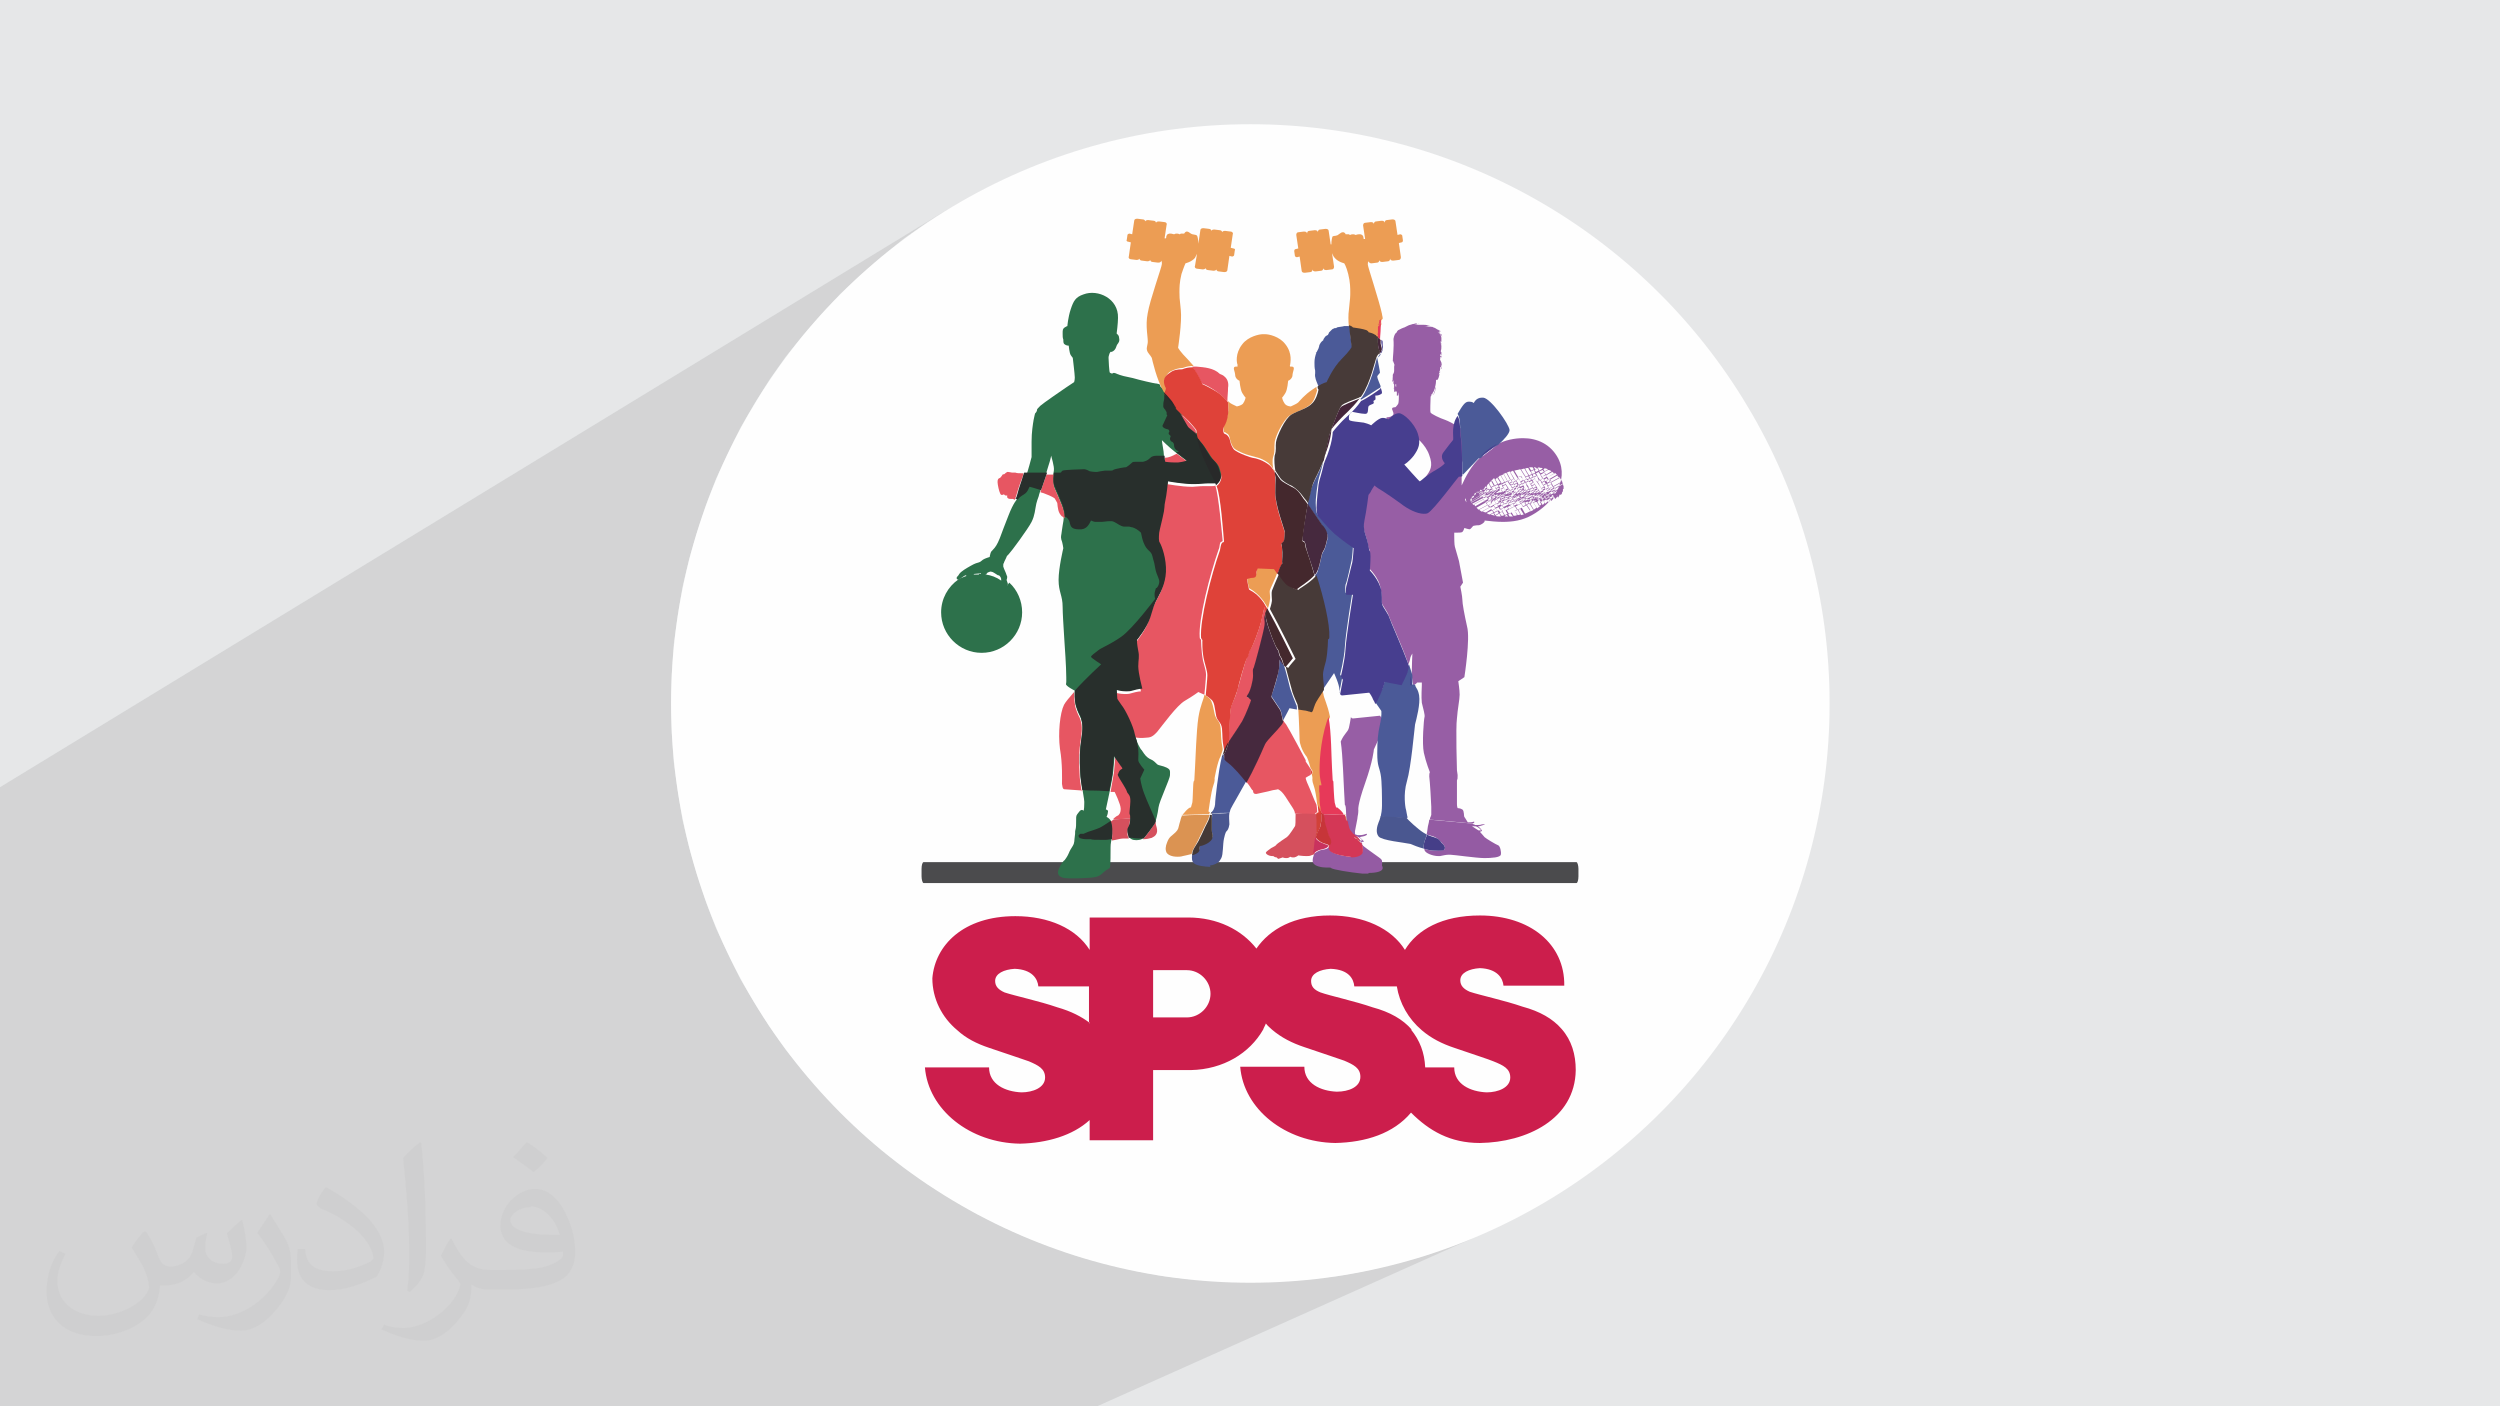
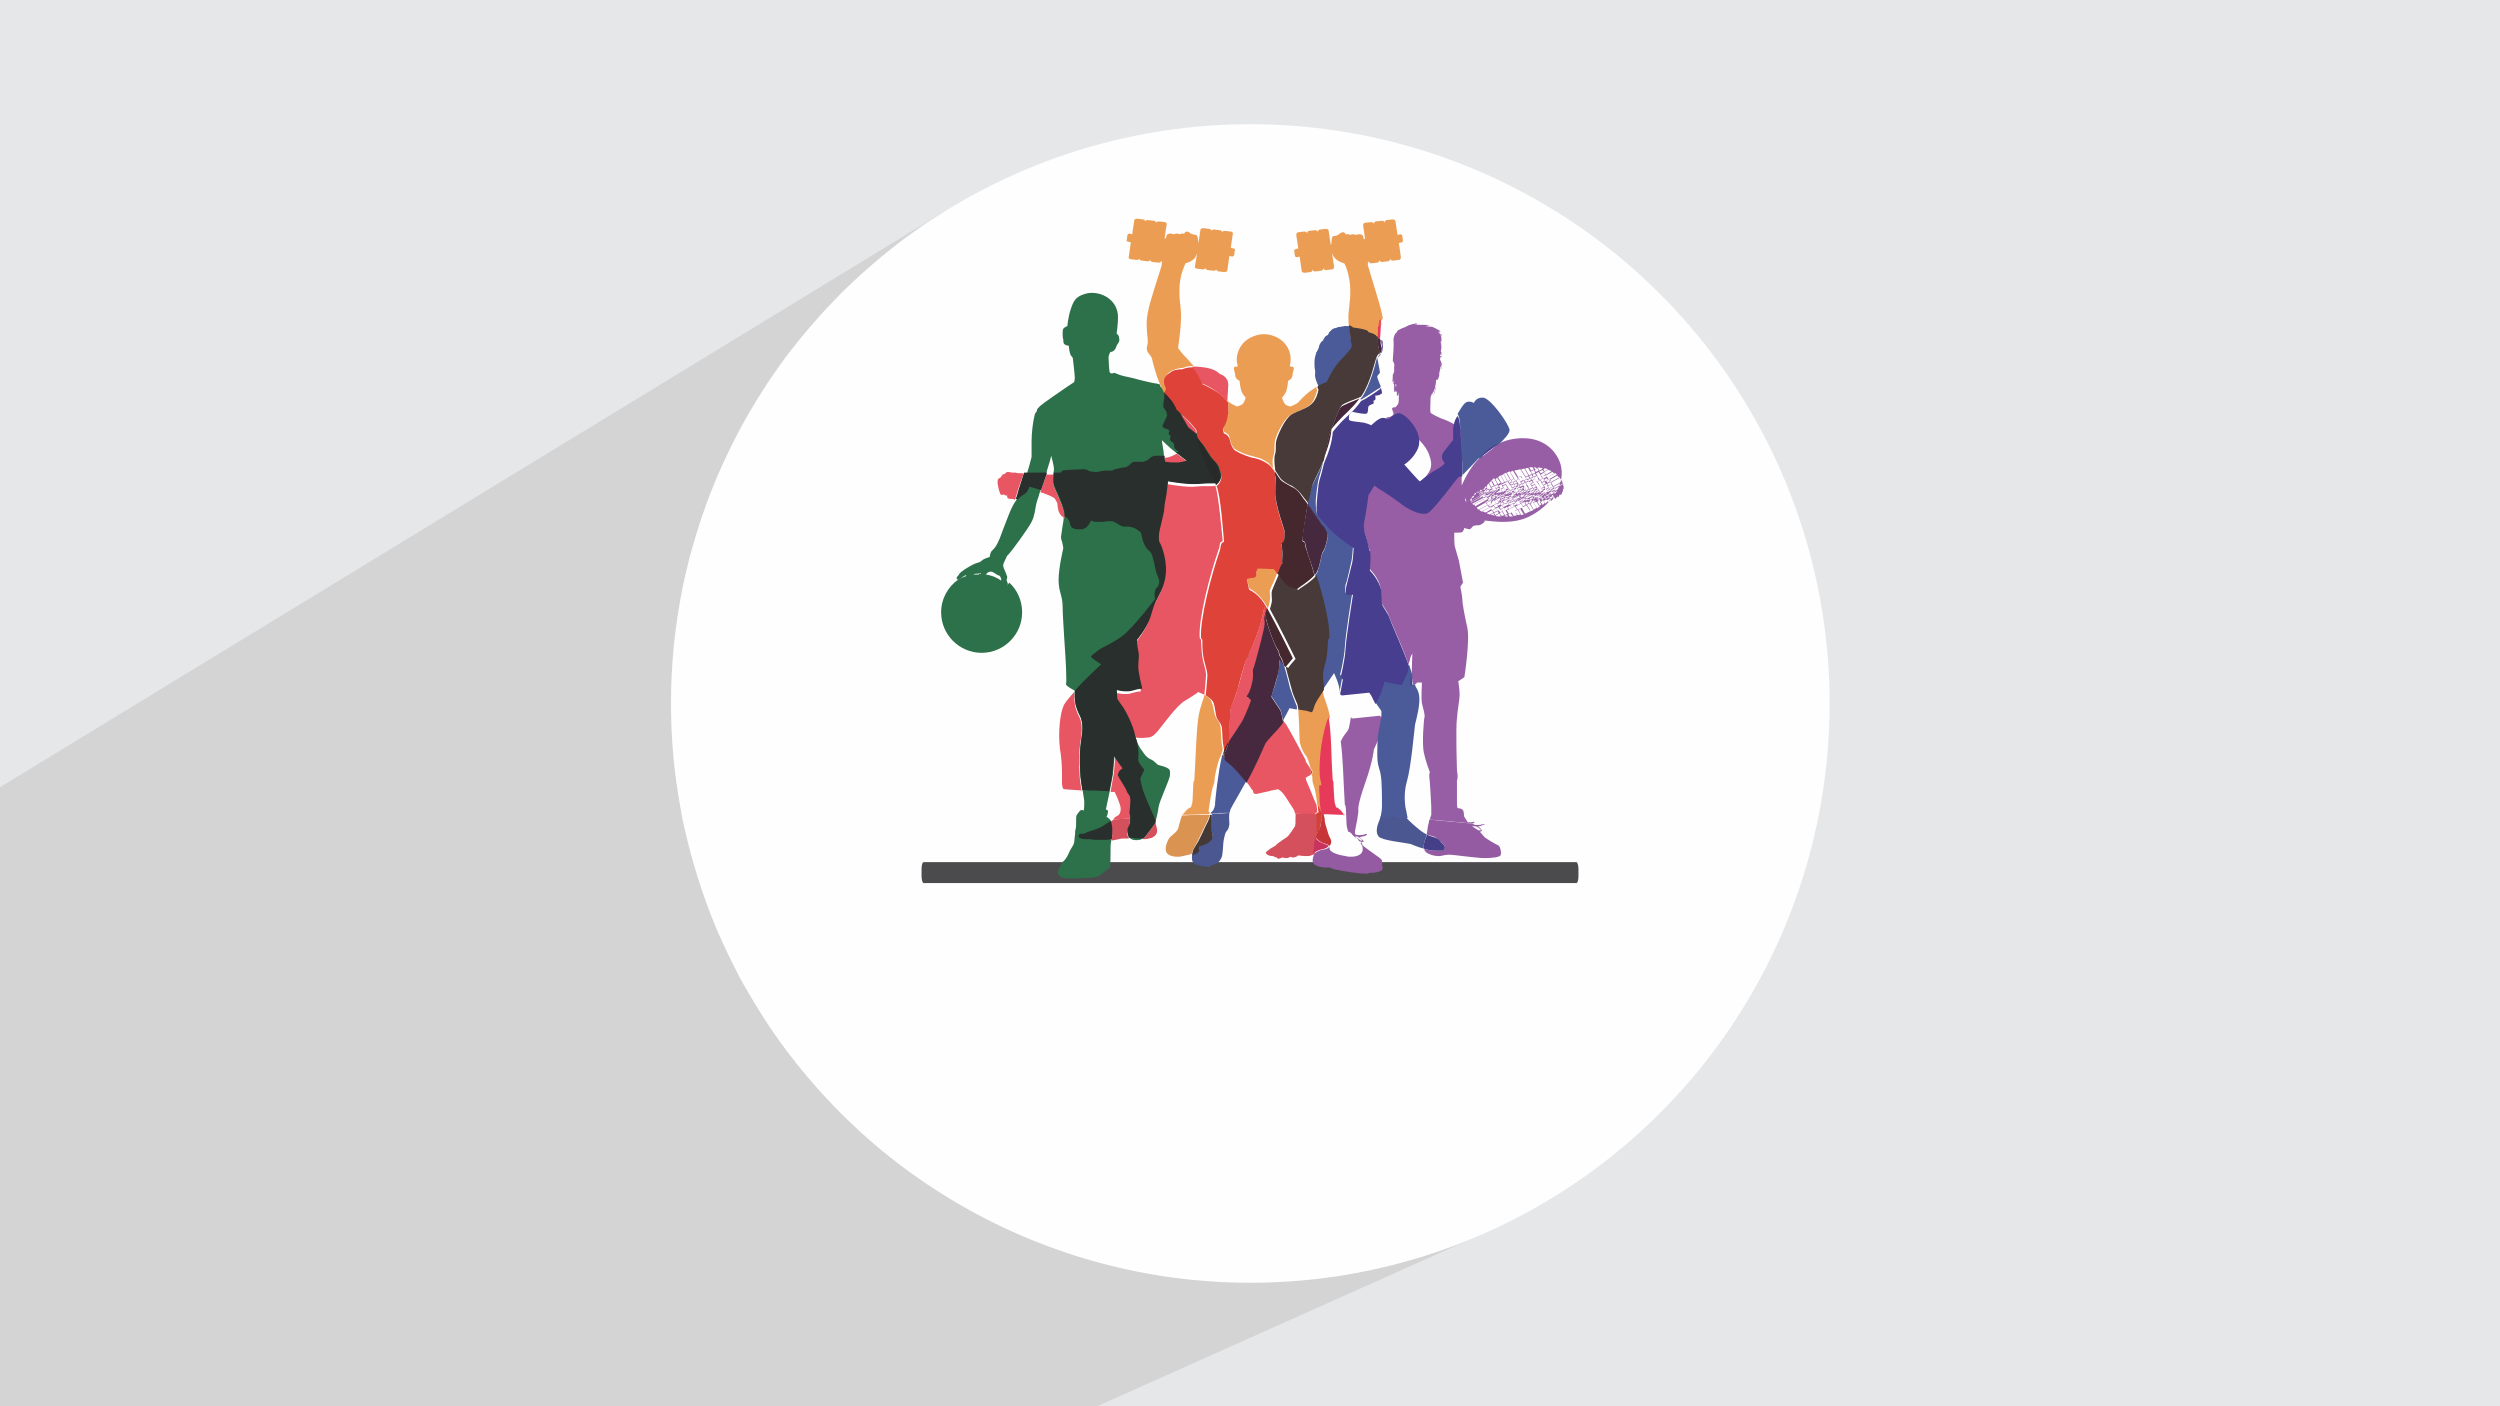
<svg xmlns="http://www.w3.org/2000/svg" xml:space="preserve" width="3.703in" height="2.083in" version="1.1" style="shape-rendering:geometricPrecision; text-rendering:geometricPrecision; image-rendering:optimizeQuality; fill-rule:evenodd; clip-rule:evenodd" viewBox="0 0 3703 2083" enable-background="new 0 0 64.002 64.002">
  <defs>
    <style type="text/css">
   
    .fil2 {fill:#FEFEFE}
    .fil5 {fill:#4B4B4D}
    .fil8 {fill:#2D714B}
    .fil4 {fill:#CC1E4C}
    .fil0 {fill:#E6E7E8}
    .fil20 {fill:#E73959;fill-rule:nonzero}
    .fil9 {fill:#E75662;fill-rule:nonzero}
    .fil18 {fill:#EC9D54;fill-rule:nonzero}
    .fil22 {fill:#DF4239;fill-rule:nonzero}
    .fil24 {fill:#D3343A;fill-rule:nonzero}
    .fil19 {fill:#DB9352;fill-rule:nonzero}
    .fil10 {fill:#D5505D;fill-rule:nonzero}
    .fil21 {fill:#D43756;fill-rule:nonzero}
    .fil23 {fill:#D14239;fill-rule:nonzero}
    .fil11 {fill:#C9325E;fill-rule:nonzero}
    .fil25 {fill:#C73539;fill-rule:nonzero}
    .fil6 {fill:#975EA5;fill-rule:nonzero}
    .fil7 {fill:#945BA3;fill-rule:nonzero}
    .fil30 {fill:#44282D;fill-rule:nonzero}
    .fil28 {fill:#473A38;fill-rule:nonzero}
    .fil29 {fill:#443937;fill-rule:nonzero}
    .fil31 {fill:#45263A;fill-rule:nonzero}
    .fil15 {fill:#46293E;fill-rule:nonzero}
    .fil27 {fill:#282929;fill-rule:nonzero}
    .fil12 {fill:#282F2C;fill-rule:nonzero}
    .fil26 {fill:#2E4C34;fill-rule:nonzero}
    .fil13 {fill:#4B5A98;fill-rule:nonzero}
    .fil14 {fill:#4A5790;fill-rule:nonzero}
    .fil16 {fill:#473E8F;fill-rule:nonzero}
    .fil17 {fill:#453E88;fill-rule:nonzero}
    .fil3 {fill:#373435;fill-opacity:0.031}
    .fil1 {fill:#373435;fill-opacity:0.102}
   
  </style>
  </defs>
  <g id="Layer_x0020_1">
    <polygon class="fil0" points="0,0 3703,0 3703,2083 0,2083 " />
    <polygon class="fil1" points="1625,2083 0,2083 0,1166 1407,308 1372,330 1338,354 1306,380 1275,407 1245,435 1217,465 1190,496 1164,528 1140,562 1118,597 1097,633 1079,670 1061,708 1046,747 1033,787 1021,827 1011,869 1004,911 998,954 995,998 994,1042 995,1086 998,1129 1004,1172 1011,1215 1021,1256 1033,1297 1046,1337 1061,1376 1079,1414 1097,1451 1118,1486 1140,1521 1164,1555 1190,1587 1217,1618 1245,1648 1275,1677 1306,1704 1338,1729 1372,1753 1407,1775 1443,1796 1480,1815 1518,1832 1557,1847 1597,1861 1637,1872 1679,1882 1721,1890 1764,1895 1808,1898 1852,1899 1896,1898 1939,1895 1982,1890 2025,1882 2066,1872 2107,1861 2147,1847 2186,1832 " />
    <circle class="fil2" cx="1852" cy="1042" r="858" />
-     <path class="fil3" d="M217 1825c7,11 12,21 16,32 3,7 5,19 21,19 5,0 11,-2 17,-5 7,-4 11,-9 14,-17l6 -21 15 -7 1 1c-2,8 -3,15 -3,21 0,18 15,24 27,24 7,0 13,-4 13,-10 0,-8 -4,-22 -8,-35 7,-7 14,-14 22,-20l1 1c4,15 6,30 6,40 0,10 -4,20 -8,28 -7,14 -20,25 -36,25 -12,0 -25,-6 -34,-17l0 0c-9,11 -22,20 -43,20l-7 0c-1,14 -4,24 -9,33 -13,25 -50,42 -85,42 -49,0 -74,-28 -74,-66 0,-23 7,-45 19,-60l9 4c-7,14 -12,27 -12,40 0,35 29,52 61,52 31,0 69,-19 75,-42 -3,-25 -12,-36 -26,-59 4,-7 10,-15 17,-23l1 0 0 0 1 -1 0 0zm564 -133c10,6 20,14 30,23 -6,8 -12,15 -21,21 -10,-8 -20,-15 -30,-22 7,-8 14,-15 20,-22l0 0zm5 96c-17,0 -30,11 -30,19 0,17 33,23 73,22 -5,-20 -22,-42 -43,-42l0 0 0 0zm-37 93c22,0 41,-1 55,-4 16,-4 30,-12 30,-18 0,-2 0,-3 0,-5 -9,1 -19,1 -28,1 -30,0 -52,-7 -61,-23 -2,-5 -4,-10 -4,-15 0,-16 7,-32 19,-42 10,-9 21,-14 33,-14 20,0 37,17 48,43 6,14 11,30 11,51 0,14 -4,25 -12,34 -16,15 -45,21 -90,21l-20 0 0 0 -5 0c-11,0 -19,-2 -26,-7l-1 0c0,3 0,5 0,7 0,10 -3,23 -10,33 -20,30 -42,43 -60,43 -19,0 -42,-7 -63,-17l4 -7c7,3 16,5 29,5 34,0 78,-33 84,-65 -1,-3 -4,-6 -7,-10 -10,-12 -16,-22 -22,-32 5,-10 9,-18 14,-25l2 0c15,30 28,46 57,46l5 0 0 0 21 0 0 0 -1 0 0 0zm-146 31c2,-13 3,-29 3,-43l0 -21c0,-39 -5,-96 -9,-133 7,-8 17,-17 25,-23l2 1c5,47 7,101 7,151 0,13 0,26 -2,35 -1,12 -7,21 -22,35l-3 -2 0 0 0 0 0 0zm-151 -62c1,19 10,33 41,33 20,0 36,-5 55,-14 3,-2 5,-4 5,-5 0,-11 -9,-27 -24,-41 -15,-13 -33,-25 -52,-32 -6,-3 -8,-6 -8,-8 0,-5 7,-17 13,-24l2 0c20,11 43,27 60,44 15,16 25,33 25,51 0,13 -4,26 -11,37 -22,11 -46,20 -70,20 -29,0 -48,-13 -48,-45 0,-4 0,-9 1,-16l10 0 0 0 0 0 0 0zm-52 -52l18 29c7,11 13,22 13,41l0 24c0,19 -12,39 -32,59 -15,14 -29,20 -42,20 -19,0 -40,-6 -65,-17l3 -7c8,2 17,4 28,4 35,0 72,-26 89,-58 2,-4 3,-7 3,-9 0,-4 -2,-8 -4,-11 -9,-17 -19,-33 -30,-47 6,-9 12,-18 18,-27l2 0 0 0 0 0z" />
    <g id="_1955794923120">
-       <path class="fil4" d="M1614 1515c-12,-9 -27,-17 -48,-23 -26,-9 -63,-17 -78,-22 -9,-4 -14,-9 -14,-17 0,-11 13,-17 29,-18 26,1 34,15 35,26l75 0 0 55 0 0zm94 70l56 0c48,-1 87,-25 107,-60 1,-3 3,-6 4,-9 3,4 6,6 9,9 14,12 30,20 48,26 29,10 51,17 59,20 14,6 24,11 24,24 0,15 -17,22 -35,22 -24,-1 -48,-12 -48,-37l-95 0c5,63 67,112 141,113 45,-1 86,-14 112,-45 27,27 58,45 102,45 69,-1 141,-35 142,-108 0,-23 -6,-44 -21,-61 -13,-15 -32,-26 -58,-33 -26,-9 -63,-17 -78,-22 -9,-4 -14,-9 -14,-17 0,-11 13,-17 29,-18 26,1 34,15 35,26l90 0c1,-62 -51,-104 -125,-104 -56,0 -93,21 -111,51 -20,-32 -61,-51 -111,-51 -53,0 -89,20 -109,49 -22,-28 -58,-46 -101,-46l-146 0 0 48c-20,-32 -61,-50 -110,-50 -77,0 -119,43 -123,92 0,30 14,58 37,77 13,12 29,20 47,26 29,10 51,17 59,20 14,6 24,11 24,24 0,15 -18,22 -35,22 -24,-1 -48,-12 -48,-37l-95 0c5,63 67,112 141,113 40,-1 78,-12 103,-35l0 30 94 0 0 -104 0 0zm0 -148l50 0c19,0 35,16 35,35 0,19 -16,35 -35,35l-50 0 0 -71zm383 88c-13,-15 -32,-26 -58,-33 -26,-9 -63,-17 -77,-22 -10,-4 -14,-9 -14,-17 0,-11 13,-17 29,-18 27,1 34,15 35,26l63 0c4,25 17,48 37,65 14,12 30,20 48,26 29,10 51,17 58,20 15,6 25,11 25,24 0,15 -18,22 -35,22 -24,-1 -48,-12 -48,-37l-43 0c-1,-22 -8,-40 -21,-56l0 0z" />
      <rect class="fil5" x="1365" y="1277" width="973" height="31" rx="3" ry="10" />
      <g>
        <path class="fil6" d="M2199 1222c-1,0 -2,0 -3,0 1,0 1,0 2,-1 0,0 0,0 0,0 1,0 1,1 1,1zm-16 -2c-20,-2 -42,-4 -65,-6 0,-3 1,-4 1,-4l1 -3 0 -12c0,-3 -2,-39 -3,-45 0,-6 1,-6 1,-6 0,0 -6,-15 -9,-29 -3,-14 0,-50 1,-53 1,-2 -2,-13 -4,-21 -1,-8 0,-24 0,-26l0 -4 -7 0c0,0 -2,3 -6,4 0,-1 0,-1 0,-2 -1,-3 -1,-7 -2,-12 0,-12 1,-33 1,-33 0,0 -2,3 -3,6 0,1 -1,6 -3,10 -1,-2 -1,-4 -2,-6 -6,-18 -26,-62 -27,-66 -1,-4 -5,-9 -9,-16 -4,-7 0,-8 -3,-24 -2,-16 -17,-30 -17,-30 0,0 1,-12 1,-21 0,-9 -2,-9 -2,-9 0,0 0,0 0,0 0,0 0,-2 -2,-11 -2,-9 -8,-19 -5,-33 3,-14 6,-38 6,-38 0,0 1,-1 3,-4 2,-3 6,-10 6,-10 0,0 1,2 13,9 12,7 12,8 26,18 11,8 25,15 34,15 2,0 5,0 6,-1 9,-5 45,-54 46,-54 0,0 0,0 0,0 0,0 0,0 1,0 0,0 1,0 1,0 1,0 2,0 3,-1 0,7 0,14 0,17 6,-13 14,-29 28,-42 2,-1 5,-2 8,-5 4,-3 11,-8 17,-14 11,-6 25,-9 38,-9 21,0 41,9 52,30 17,34 -10,68 -39,84 -14,8 -29,10 -43,10 -9,0 -18,-1 -27,-2 0,0 0,1 0,1 0,2 -6,6 -9,6 0,0 0,0 0,0 0,0 0,0 -1,0 -3,0 -7,1 -7,1 0,0 -4,5 -5,5 0,0 0,0 0,0 -2,0 -8,-2 -8,-2 0,0 -1,4 -3,6 -1,1 -7,1 -10,1 -1,0 -2,0 -2,0 0,0 0,3 0,5 0,2 0,13 1,16 1,3 5,17 6,21 1,5 6,32 6,32l-4 6c0,0 3,14 3,19 0,6 3,22 7,40 5,18 -4,75 -4,75l-9 6c0,0 2,13 2,20 0,7 -3,21 -4,35 -2,14 0,77 0,77 0,0 0,1 1,7 0,6 0,5 -1,8 0,2 0,5 0,7 0,3 0,6 0,6 0,0 0,6 0,7 0,2 0,3 0,5 0,1 0,6 0,10 0,4 1,6 1,6 0,0 4,0 7,2 3,2 2,10 3,11 1,1 3,5 5,8 1,0 1,0 2,0 2,0 4,0 7,-1 0,0 0,0 0,0 1,0 1,1 0,2 -1,0 -2,1 -2,1zm50 -458l0 0 -4 2 0 0 0 1c2,0 3,0 5,0l-2 -2 0 0zm-8 -4l0 0 -4 2 0 0 0 0 3 4c1,0 2,0 2,0l2 -1 0 0 0 0 -3 -5 0 0zm-5 3l-5 3c2,1 5,1 8,1l-2 -4 0 0 0 0zm18 -1l0 0 -4 2 0 0 0 0 2 3c2,0 3,0 5,0l-3 -4 0 0zm5 -3l0 0 -4 2 0 0 0 0 3 5c2,0 3,0 5,-1l-3 -6 0 0zm-31 3l-4 2c2,1 4,1 6,2l0 0 0 0 -2 -4 0 0zm18 -4l0 0 -4 2 0 0 3 5 0 0 0 0 4 -2 0 0 0 0 -3 -5 0 0zm18 -1l0 0 -4 2 0 0 4 6c2,0 3,-1 4,-1l-4 -7 0 0zm-35 5l0 0 2 3 0 0 0 0 5 -3 0 0 0 0 -2 -3 0 0 0 0 -5 3 0 0zm40 -7l0 0 -4 2 0 0 0 0 4 8c1,0 3,-1 4,-1l-5 -8 0 0zm-43 3l0 0 -8 4c2,1 3,2 5,2l5 -3 0 0 0 0 -2 -3 0 0zm26 -2l0 0 -4 2 0 0 0 0 3 5 0 0 0 0 4 -2 0 0 -3 -5 0 0zm22 -4l0 0 -4 2 0 0 0 0 5 9c1,-1 3,-1 4,-2l-5 -9 0 0zm-34 4l0 0 -4 2 0 0 0 0 2 3 0 0 0 0 4 -2 0 0 0 0 -2 -3 0 0zm-17 -3l-11 6c1,1 3,2 5,2l8 -5 0 0 0 0 -2 -4 0 0zm55 -3l0 0 -4 2 0 0 5 9c2,-1 4,-2 5,-2 3,-1 5,-3 8,-5l-6 -9 0 0 -4 2 0 0 0 0 6 10 -1 0 -6 -10 0 0 -4 2 0 0 0 0 6 9 -1 0 -6 -9 0 0zm-46 5l0 0 -5 3 0 0 2 3 0 0 0 0 5 -3 0 0 0 0 -2 -3 0 0zm24 -1l0 0 -4 2 0 0 0 0 3 5 0 0 0 0 4 -2 0 0 0 0 -3 -5 0 0zm-16 3l0 0 2 3 0 0 0 0 4 -2 0 0 0 0 -2 -4 0 0 0 0 -4 2 0 0zm-20 -7l0 0 -13 7c1,1 2,2 4,3l11 -6 0 0 -2 -3 0 0zm40 2l0 0 -4 2 0 0 3 5 0 0 0 0 4 -2 0 0 0 0 -3 -5 0 0zm-24 1l0 0 -4 2 0 0 2 4 0 0 0 0 4 -2 0 0 0 0 -2 -3 0 0zm12 0l-4 2 0 0 2 3 0 0 0 0 4 -2 0 0 -2 -4 0 0zm-19 -2l0 0 -5 3 0 0 0 0 2 4 0 0 5 -3 0 0 0 0 -2 -3 0 0zm36 -1l0 0 -4 2 0 0 0 0 3 5 0 0 4 -2 0 0 -3 -5 0 0zm-24 1l0 0 -4 2 0 0 0 0 2 3 0 0 0 0 4 -2 0 0 0 0 -2 -3 0 0zm-24 -5l-14 8c1,1 2,2 3,3l13 -7 0 0 0 0 -2 -3 0 0 0 0zm32 7l0 0 2 3 0 0 0 0 4 -2 0 0 0 0 -2 -3 0 0 0 0 -4 2 0 0zm42 -9l-4 2 0 0 0 0 6 9c1,-1 2,-2 4,-3l-5 -9 0 0 0 0zm-26 6l0 0 3 5 0 0 0 0 4 -2 0 0 0 0 -3 -5 0 0 0 0 -4 2 0 0zm-36 1l0 0 2 3 0 0 0 0 4 -2 0 0 0 0 -2 -4 0 0 0 0 -4 2 0 0zm16 -3l0 0 -4 2 0 0 0 0 2 3 0 0 0 0 4 -2 0 0 0 0 -2 -3 0 0zm12 0l0 0 -4 2 0 0 0 0 2 4 0 0 4 -2 0 0 0 0 -2 -3 0 0zm-31 -1l0 0 -5 3 0 0 0 0 2 3 0 0 0 0 5 -3 0 0 0 0 -2 -3 0 0zm-12 -6l0 0 -15 8 0 0c1,1 2,2 2,3l14 -8 0 0 0 0 -2 -3 0 0zm59 4l-4 2 0 0 3 5 0 0 0 0 4 -2 0 0 0 0 -3 -5 0 0zm22 -4l0 0 -4 2 0 0 0 0 5 9c1,-1 2,-2 3,-3l-5 -8 0 0zm-58 5l-4 2 0 0 2 3 0 0 0 0 4 -2 0 0 -2 -4 0 0zm12 0l0 0 -4 2 0 0 2 3 0 0 0 0 4 -2 0 0 -2 -3 0 0zm12 0l0 0 -4 2 0 0 2 3 0 0 0 0 4 -2 0 0 -2 -4 0 0zm13 -1l0 0 3 5 0 0 0 0 4 -2 0 0 -3 -5 0 0 0 0 -4 2 0 0zm-44 0l0 0 -4 2 0 0 0 0 2 3 0 0 0 0 4 -2 0 0 0 0 -2 -3 0 0zm8 2l0 0 2 4 0 0 4 -2 0 0 0 0 -2 -3 0 0 0 0 -4 2 0 0zm62 -7l0 0 -4 2 0 0 0 0 5 8c1,-1 2,-2 3,-3l-4 -7 0 0zm-46 5l0 0 -4 2 0 0 0 0 2 3 0 0 0 0 4 -2 0 0 0 0 -2 -3 0 0zm12 0l0 0 -4 2 0 0 0 0 2 3 0 0 0 0 4 -2 0 0 0 0 -2 -3 0 0zm-43 -1l0 0 -5 3 0 0 2 4 0 0 5 -3 0 0 0 0 -2 -4 0 0zm-12 -6l0 0 -15 8c1,1 1,2 2,4l15 -8 0 0 -2 -3 0 0zm71 4l-4 2 0 0 0 0 3 5 0 0 0 0 4 -2 0 0 0 0 -3 -5 0 0 0 0zm-47 2l0 0 -4 2 0 0 0 0 2 3 0 0 0 0 4 -2 0 0 0 0 -2 -3 0 0zm12 0l-4 2 0 0 0 0 2 3 0 0 4 -2 0 0 0 0 -2 -3 0 0 0 0zm8 2l0 0 2 3 0 0 0 0 4 -2 0 0 0 0 -2 -4 0 0 0 0 -4 2 0 0zm16 -3l0 0 -4 2 0 0 0 0 2 3 0 0 0 0 4 -2 0 0 0 0 -2 -3 0 0zm34 -4l0 0 -4 2 0 0 0 0 4 7c1,-1 2,-2 3,-3l-3 -6 0 0zm-77 3l-4 2 0 0 2 3 0 0 0 0 4 -2 0 0 -2 -3 0 0zm60 -2l0 0 -4 2 0 0 3 5 0 0 0 0 4 -2 0 0 0 0 -3 -5 0 0zm-48 2l0 0 -4 2 0 0 2 3 0 0 0 0 4 -2 0 0 -2 -3 0 0zm12 0l0 0 -4 2 0 0 2 4 0 0 0 0 4 -2 0 0 -2 -3 0 0zm-37 2l0 0 2 3 0 0 0 0 5 -3 0 0 0 0 -2 -3 0 0 0 0 -5 3 0 0zm49 -2l-4 2 0 0 2 3 0 0 0 0 4 -2 0 0 -2 -4 0 0zm12 0l0 0 -4 2 0 0 2 3 0 0 0 0 4 -2 0 0 -2 -3 0 0zm-67 -6l0 0 -14 8c0,1 1,3 2,4l15 -8 0 0 0 0 -2 -3 0 0zm20 7l0 0 2 3 0 0 4 -2 0 0 0 0 -2 -3 0 0 0 0 -4 2 0 0zm63 -4l0 0 -4 2 0 0 0 0 3 5 0 0 0 0 4 -2 0 0 -3 -5 0 0zm-47 2l0 0 -4 2 0 0 0 0 2 3 0 0 0 0 4 -2 0 0 0 0 -2 -3 0 0zm12 0l0 0 -4 2 0 0 0 0 2 3 0 0 0 0 4 -2 0 0 0 0 -2 -3 0 0zm8 2l0 0 2 3 0 0 0 0 4 -2 0 0 0 0 -2 -4 0 0 -4 2 0 0zm45 -4l0 0 -4 2 0 0 3 5c1,-1 2,-2 3,-4l-2 -4 0 0zm-29 2l0 0 -4 2 0 0 0 0 2 3 0 0 0 0 4 -2 0 0 0 0 -2 -3 0 0zm-55 0l0 0 -4 2 0 0 0 0 2 3 0 0 0 0 4 -2 0 0 0 0 -2 -3 0 0zm12 0l-4 2 0 0 0 0 2 4 0 0 4 -2 0 0 0 0 -2 -3 0 0 0 0zm60 -2l0 0 -4 2 0 0 0 0 3 5 0 0 0 0 4 -2 0 0 0 0 -3 -5 0 0zm-52 4l0 0 2 3 0 0 0 0 4 -2 0 0 0 0 -2 -4 0 0 0 0 -4 2 0 0zm-27 -3l-5 3 0 0 0 0 2 3 0 0 0 0 5 -3 0 0 -2 -4 0 0zm43 1l0 0 -4 2 0 0 0 0 2 3 0 0 0 0 4 -2 0 0 0 0 -2 -3 0 0zm-75 -1c0,0 0,1 -1,1 0,2 1,3 2,5 0,-2 -1,-4 -1,-7zm87 0l-4 2 0 0 0 0 2 4 0 0 4 -2 0 0 0 0 -2 -3 0 0 0 0zm8 2l0 0 2 3 0 0 0 0 4 -2 0 0 0 0 -2 -3 0 0 0 0 -4 2 0 0zm-75 -8l0 0 -13 7c0,2 0,3 1,5l14 -8 0 0 0 0 -2 -3 0 0zm24 5l0 0 -4 2 0 0 2 3 0 0 0 0 4 -2 0 0 -2 -3 0 0zm12 0l0 0 -4 2 0 0 2 4 0 0 0 0 4 -2 0 0 -2 -3 0 0zm60 -2l0 0 -4 2 0 0 0 0 3 5 0 0 0 0 4 -2 0 0 0 0 -3 -5 0 0zm-48 2l-4 2 0 0 2 3 0 0 0 0 4 -2 0 0 -2 -4 0 0zm12 0l0 0 -4 2 0 0 2 3 0 0 0 0 4 -2 0 0 -2 -3 0 0zm49 0l0 0 -4 2 0 0 0 0 2 3c1,-1 2,-3 3,-4l-1 -2 0 0zm-37 0l0 0 -4 2 0 0 0 0 2 4 0 0 3 -2 0 0 0 0 -2 -3 0 0zm-59 2l0 0 2 3 0 0 0 0 4 -2 0 0 0 0 -2 -3 0 0 0 0 -4 2 0 0zm67 0l0 0 2 3 0 0 0 0 4 -2 0 0 -2 -4 0 0 -4 2 0 0zm-51 -3l0 0 -4 2 0 0 0 0 2 3 0 0 0 0 4 -2 0 0 0 0 -2 -4 0 0zm12 0l0 0 -4 2 0 0 0 0 2 3 0 0 0 0 4 -2 0 0 0 0 -2 -3 0 0zm-31 -1l0 0 -5 3 0 0 2 3 0 0 0 0 5 -3 0 0 0 0 -2 -3 0 0zm91 -1l0 0 -4 2 0 0 3 5 0 0 4 -2 0 0 0 0 -3 -5 0 0zm-51 4l0 0 2 3 0 0 0 0 4 -2 0 0 0 0 -2 -4 0 0 -4 2 0 0zm16 -3l0 0 -4 2 0 0 0 0 2 3 0 0 0 0 4 -2 0 0 0 0 -2 -3 0 0zm12 0l0 0 -4 2 0 0 0 0 2 3 0 0 0 0 4 -2 0 0 0 0 -2 -3 0 0zm-55 0l-4 2 0 0 0 0 2 4 0 0 4 -2 0 0 0 0 -2 -3 0 0 0 0zm67 0l-4 2 0 0 2 3 0 0 0 0 4 -2 0 0 0 0 -2 -4 0 0zm-59 2l0 0 2 3 0 0 0 0 4 -2 0 0 0 0 -2 -4 0 0 0 0 -4 2 0 0zm-32 -7l-10 6c0,2 0,3 0,5l12 -7 0 0 -2 -4 0 0zm48 4l0 0 -4 2 0 0 0 0 2 3 0 0 0 0 4 -2 0 0 0 0 -2 -3 0 0zm60 -2l0 0 -4 2 0 0 0 0 3 5 0 0 4 -2 0 0 -3 -5 0 0zm-48 2l-4 2 0 0 0 0 2 4 0 0 4 -2 0 0 0 0 -2 -3 0 0 0 0zm55 3l-2 1 0 0 0 0 1 1c1,-1 1,-2 2,-3zm-46 -1l0 0 2 3 0 0 0 0 4 -2 0 0 0 0 -2 -3 0 0 0 0 -4 2 0 0zm-51 -3l0 0 -4 2 0 0 2 3 0 0 0 0 4 -2 0 0 -2 -3 0 0zm67 0l0 0 -4 2 0 0 0 0 2 3 0 0 0 0 4 -2 0 0 0 0 -2 -3 0 0zm-55 0l0 0 -4 2 0 0 2 4 0 0 0 0 4 -2 0 0 -2 -3 0 0zm63 2l0 0 2 3 0 0 0 0 4 -2 0 0 0 0 -2 -3 0 0 0 0 -4 2 0 0zm-55 0l0 0 2 3 0 0 0 0 4 -2 0 0 -2 -4 0 0 -4 2 0 0zm-27 -3l-5 3 0 0 0 0 2 3 0 0 0 0 5 -3 0 0 0 0 -2 -3 0 0 0 0zm43 1l0 0 -4 2 0 0 0 0 2 3 0 0 0 0 4 -2 0 0 -2 -3 0 0zm56 0l0 0 3 5 0 0 0 0 4 -2 0 0 -3 -5 0 0 0 0 -4 2 0 0zm-44 0l0 0 -4 2 0 0 0 0 2 4 0 0 4 -2 0 0 -2 -3 0 0zm8 2l0 0 2 3 0 0 0 0 4 -2 0 0 0 0 -2 -4 0 0 -4 2 0 0zm-51 -3l0 0 -4 2 0 0 0 0 2 3 0 0 0 0 4 -2 0 0 0 0 -2 -3 0 0zm67 0l0 0 -4 2 0 0 0 0 2 3 0 0 0 0 4 -2 0 0 0 0 -2 -3 0 0zm-55 0l0 0 -4 2 0 0 0 0 2 3 0 0 0 0 4 -2 0 0 0 0 -2 -3 0 0zm67 0l0 0 -4 2 0 0 0 0 2 4 0 0 4 -2 0 0 0 0 -2 -3 0 0zm-59 2l0 0 2 3 0 0 0 0 4 -2 0 0 0 0 -2 -4 0 0 -4 2 0 0zm16 -3l0 0 -4 2 0 0 0 0 2 3 0 0 0 0 4 -2 0 0 0 0 -2 -3 0 0zm12 0l0 0 -4 2 0 0 2 4 0 0 0 0 4 -2 0 0 0 0 -2 -3 0 0zm-55 0l-4 2 0 0 0 0 2 4 0 0 4 -2 0 0 0 0 -2 -3 0 0 0 0zm67 0l-4 2 0 0 2 3 0 0 0 0 4 -2 0 0 0 0 -2 -4 0 0zm37 -2l0 0 -5 3 0 0 3 5c1,-2 2,-4 3,-6l-1 -1 0 0zm-120 -1l0 0 -6 3c0,2 -1,4 -1,6l9 -5 0 0 0 0 -2 -3 0 0zm24 5l0 0 2 3 0 0 0 0 4 -2 0 0 0 0 -2 -4 0 0 0 0 -4 2 0 0zm71 -2l0 0 -4 2 0 0 2 4 0 0 0 0 4 -2 0 0 -2 -3 0 0zm-55 0l0 0 -4 2 0 0 0 0 2 3 0 0 0 0 4 -2 0 0 0 0 -2 -3 0 0zm67 0l0 0 -4 2 0 0 2 4 0 0 0 0 4 -2 0 0 -2 -3 0 0zm-104 2l0 0 2 3 0 0 0 0 5 -3 0 0 -2 -3 0 0 0 0 -5 3 0 0zm45 0l0 0 2 4 0 0 4 -2 0 0 0 0 -2 -3 0 0 0 0 -4 2 0 0zm16 -3l0 0 -4 2 0 0 0 0 2 3 0 0 0 0 4 -2 0 0 0 0 -2 -3 0 0zm12 0l0 0 -4 2 0 0 0 0 2 3 0 0 0 0 4 -2 0 0 0 0 -2 -3 0 0zm-55 0l0 0 -4 2 0 0 2 4 0 0 0 0 4 -2 0 0 -2 -3 0 0zm63 2l0 0 2 3 0 0 0 0 4 -2 0 0 0 0 -2 -3 0 0 0 0 -4 2 0 0zm-55 0l0 0 2 3 0 0 0 0 4 -2 0 0 -2 -4 0 0 -4 2 0 0zm71 -2l0 0 -4 2 0 0 0 0 2 3 0 0 0 0 4 -2 0 0 0 0 -2 -3 0 0zm-55 0l0 0 -4 2 0 0 0 0 2 3 0 0 0 0 4 -2 0 0 -2 -3 0 0zm67 0l0 0 -4 2 0 0 0 0 2 3 0 0 0 0 4 -2 0 0 0 0 -2 -3 0 0zm-55 0l0 0 -4 2 0 0 0 0 2 4 0 0 4 -2 0 0 0 0 -2 -3 0 0zm8 2l0 0 2 3 0 0 0 0 4 -2 0 0 0 0 -2 -4 0 0 0 0 -4 2 0 0zm-51 -3l0 0 -4 2 0 0 0 0 2 3 0 0 0 0 4 -2 0 0 0 0 -2 -3 0 0zm67 0l0 0 -4 2 0 0 0 0 2 3 0 0 0 0 4 -2 0 0 0 0 -2 -3 0 0zm-55 0l0 0 -4 2 0 0 0 0 2 3 0 0 0 0 4 -2 0 0 0 0 -2 -3 0 0zm67 0l0 0 -4 2 0 0 0 0 2 4 0 0 4 -2 0 0 0 0 -2 -3 0 0zm-59 2l0 0 2 3 0 0 0 0 4 -2 0 0 0 0 -2 -4 0 0 -4 2 0 0zm67 0l0 0 2 3 0 0 0 0 4 -2 0 0 0 0 -2 -4 0 0 0 0 -4 2 0 0zm-94 -3l0 0 -5 3 0 0 0 0 2 3 0 0 0 0 5 -3 0 0 0 0 -2 -3 0 0zm43 1l0 0 -4 2 0 0 0 0 2 3 0 0 0 0 4 -2 0 0 0 0 -2 -3 0 0zm68 0l0 0 -5 2 0 0 0 0 2 3 0 0 0 0 5 -2 0 0 0 0 -2 -3 0 0zm-56 0l0 0 -4 2 0 0 2 4 0 0 0 0 4 -2 0 0 0 0 -2 -3 0 0zm12 0l-4 2 0 0 2 3 0 0 0 0 4 -2 0 0 -2 -4 0 0zm-76 -1l-1 1c-1,2 -2,4 -2,6l5 -3 0 0 0 0 -2 -4 0 0zm17 3l0 0 2 3 0 0 0 0 4 -2 0 0 0 0 -2 -4 0 0 0 0 -4 2 0 0zm71 -2l0 0 -4 2 0 0 2 3 0 0 0 0 4 -2 0 0 -2 -3 0 0zm-55 0l0 0 -4 2 0 0 0 0 2 3 0 0 0 0 4 -2 0 0 0 0 -2 -3 0 0zm67 0l0 0 -4 2 0 0 2 4 0 0 0 0 4 -2 0 0 -2 -3 0 0zm-55 0l-4 2 0 0 0 0 2 4 0 0 4 -2 0 0 0 0 -2 -3 0 0 0 0zm67 0l-4 2 0 0 2 3 0 0 0 0 4 -2 0 0 -2 -4 0 0zm-59 2l0 0 2 3 0 0 0 0 4 -2 0 0 0 0 -2 -4 0 0 0 0 -4 2 0 0zm16 -3l0 0 -4 2 0 0 0 0 2 3 0 0 0 0 4 -2 0 0 0 0 -2 -3 0 0zm57 -1l-5 3 0 0 0 0 2 3 0 0 0 0 2 -1c1,-2 1,-4 1,-6zm-112 1l0 0 -4 2 0 0 2 4 0 0 0 0 4 -2 0 0 -2 -3 0 0zm63 2l0 0 2 4 0 0 4 -2 0 0 0 0 -2 -3 0 0 0 0 -4 2 0 0zm-55 0l0 0 2 3 0 0 0 0 4 -2 0 0 -2 -4 0 0 -4 2 0 0zm71 -2l0 0 -4 2 0 0 0 0 2 3 0 0 0 0 4 -2 0 0 0 0 -2 -3 0 0zm-55 0l0 0 -4 2 0 0 0 0 2 3 0 0 0 0 4 -2 0 0 -2 -3 0 0zm67 0l0 0 -4 2 0 0 0 0 2 3 0 0 0 0 4 -2 0 0 0 0 -2 -3 0 0zm-104 2l0 0 2 3 0 0 0 0 5 -3 0 0 0 0 -2 -3 0 0 0 0 -5 3 0 0zm49 -2l0 0 -4 2 0 0 0 0 2 4 0 0 4 -2 0 0 0 0 -2 -3 0 0zm63 2l0 0 2 3 0 0 0 0 5 -3 0 0 0 0 -2 -4 0 0 0 0 -5 3 0 0zm-55 0l0 0 2 3 0 0 0 0 4 -2 0 0 0 0 -2 -4 0 0 -4 2 0 0zm16 -3l0 0 -4 2 0 0 0 0 2 3 0 0 0 0 4 -2 0 0 0 0 -2 -3 0 0zm-55 0l0 0 -4 2 0 0 0 0 2 3 0 0 0 0 4 -2 0 0 0 0 -2 -3 0 0zm67 0l0 0 -4 2 0 0 0 0 2 4 0 0 4 -2 0 0 0 0 -2 -3 0 0zm-59 2l0 0 2 3 0 0 0 0 4 -2 0 0 0 0 -2 -4 0 0 -4 2 0 0zm67 0l0 0 2 3 0 0 0 0 4 -2 0 0 0 0 -2 -4 0 0 0 0 -4 2 0 0zm-51 -3l0 0 -4 2 0 0 0 0 2 3 0 0 0 0 4 -2 0 0 0 0 -2 -3 0 0zm67 0l0 0 -4 2 0 0 0 0 2 3 0 0 0 0 4 -2 0 0 0 0 -2 -3 0 0zm-55 0l0 0 -4 2 0 0 2 3 0 0 0 0 4 -2 0 0 0 0 -2 -4 0 0zm12 0l-4 2 0 0 2 3 0 0 0 0 4 -2 0 0 -2 -4 0 0zm52 2l0 0 2 3 0 0 0 0 6 -3c0,-2 0,-3 0,-5l-8 5 0 0zm-111 0l0 0 2 3 0 0 0 0 4 -2 0 0 0 0 -2 -4 0 0 0 0 -4 2 0 0zm71 -2l0 0 -4 2 0 0 2 3 0 0 0 0 4 -2 0 0 -2 -3 0 0zm-55 0l0 0 -4 2 0 0 0 0 2 3 0 0 0 0 4 -2 0 0 0 0 -2 -3 0 0zm67 0l0 0 -4 2 0 0 2 4 0 0 0 0 4 -2 0 0 -2 -3 0 0zm-55 0l-4 2 0 0 0 0 2 4 0 0 4 -2 0 0 0 0 -2 -3 0 0 0 0zm67 0l-4 2 0 0 2 3 0 0 0 0 4 -2 0 0 -2 -4 0 0zm-98 -1l0 0 0 0c-1,2 -2,4 -3,6l0 0 0 0 0 0 5 -3 0 0 -2 -3 0 0zm43 1l0 0 -4 2 0 0 0 0 2 3 0 0 0 0 4 -2 0 0 0 0 -2 -4 0 0zm68 -1l0 0 -5 2 0 0 2 3 0 0 0 0 4 -2 0 0 0 0 -2 -3 0 0zm-56 0l0 0 -4 2 0 0 0 0 2 3 0 0 0 0 4 -2 0 0 0 0 -2 -3 0 0zm8 2l0 0 2 4 0 0 4 -2 0 0 0 0 -2 -3 0 0 0 0 -4 2 0 0zm-55 0l0 0 2 3 0 0 0 0 4 -2 0 0 -2 -4 0 0 -4 2 0 0zm71 -2l0 0 -4 2 0 0 0 0 2 3 0 0 0 0 4 -2 0 0 0 0 -2 -3 0 0zm-55 0l0 0 -4 2 0 0 0 0 2 3 0 0 0 0 4 -2 0 0 0 0 -2 -3 0 0zm67 0l0 0 -4 2 0 0 0 0 2 3 0 0 0 0 4 -2 0 0 0 0 -2 -3 0 0zm-55 0l0 0 -4 2 0 0 0 0 2 4 0 0 4 -2 0 0 0 0 -2 -3 0 0zm63 2l0 0 2 3 0 0 0 0 4 -2 0 0 0 0 -2 -4 0 0 -4 2 0 0zm-55 0l0 0 2 3 0 0 0 0 4 -2 0 0 0 0 -2 -4 0 0 -4 2 0 0zm16 -3l0 0 -4 2 0 0 0 0 2 3 0 0 0 0 4 -2 0 0 0 0 -2 -3 0 0zm63 -4l-11 6 0 0 2 3 0 0 0 0 9 -5c0,-2 0,-3 0,-5zm-118 4l0 0 -4 2 0 0 0 0 2 3 0 0 0 0 4 -2 0 0 0 0 -2 -3 0 0zm67 0l0 0 -4 2 0 0 0 0 2 4 0 0 4 -2 0 0 0 0 -2 -3 0 0zm-59 2l0 0 2 3 0 0 0 0 4 -2 0 0 0 0 -2 -4 0 0 -4 2 0 0zm67 0l0 0 2 3 0 0 0 0 4 -2 0 0 0 0 -2 -4 0 0 0 0 -4 2 0 0zm-51 -3l0 0 -4 2 0 0 2 3 0 0 0 0 4 -2 0 0 0 0 -2 -3 0 0zm67 0l0 0 -4 2 0 0 0 0 2 3 0 0 0 0 4 -2 0 0 0 0 -2 -3 0 0zm-55 0l0 0 -4 2 0 0 2 4 0 0 0 0 4 -2 0 0 0 0 -2 -3 0 0zm68 -1l-5 3 0 0 0 0 2 4 0 0 5 -3 0 0 0 0 -2 -4 0 0zm-56 0l-4 2 0 0 2 3 0 0 0 0 4 -2 0 0 -2 -4 0 0zm12 0l0 0 -4 2 0 0 2 3 0 0 0 0 4 -2 0 0 -2 -3 0 0zm-55 0l0 0 -4 2 0 0 0 0 2 3 0 0 0 0 4 -2 0 0 0 0 -2 -3 0 0zm67 0l0 0 -4 2 0 0 2 4 0 0 0 0 4 -2 0 0 -2 -3 0 0zm-55 0l-4 2 0 0 0 0 2 4 0 0 4 -2 0 0 0 0 -2 -3 0 0 0 0zm67 0l-4 2 0 0 2 3 0 0 0 0 4 -2 0 0 -2 -4 0 0zm-55 0l0 0 -4 2 0 0 0 0 2 3 0 0 0 0 4 -2 0 0 0 0 -2 -3 0 0zm67 0l0 0 -4 2 0 0 2 3 0 0 0 0 4 -2 0 0 -2 -3 0 0zm-55 0l0 0 -4 2 0 0 0 0 2 3 0 0 0 0 4 -2 0 0 0 0 -2 -3 0 0zm8 2l0 0 2 3 0 0 0 0 4 -2 0 0 0 0 -2 -3 0 0 0 0 -4 2 0 0zm56 0l0 0 2 3 0 0 11 -6c0,-1 -1,-3 -1,-4l-12 7 0 0zm-40 -2l0 0 -4 2 0 0 0 0 2 3 0 0 0 0 4 -2 0 0 0 0 -2 -3 0 0zm-66 2c-1,1 -2,2 -2,4l3 -2 0 0 -1 -2zm11 -2l0 0 -4 2 0 0 0 0 2 3 0 0 0 0 4 -2 0 0 0 0 -2 -3 0 0zm67 0l0 0 -4 2 0 0 0 0 2 3 0 0 0 0 4 -2 0 0 0 0 -2 -3 0 0zm-55 0l0 0 -4 2 0 0 0 0 2 4 0 0 4 -2 0 0 0 0 -2 -3 0 0zm63 2l0 0 2 3 0 0 0 0 4 -2 0 0 0 0 -2 -3 0 0 0 0 -4 2 0 0zm-55 0l0 0 2 3 0 0 0 0 4 -2 0 0 0 0 -2 -4 0 0 -4 2 0 0zm72 -3l0 0 -5 2 0 0 0 0 2 3 0 0 0 0 5 -2 0 0 0 0 -2 -3 0 0zm-56 0l0 0 -4 2 0 0 0 0 2 3 0 0 0 0 4 -2 0 0 0 0 -2 -3 0 0zm12 0l0 0 -4 2 0 0 0 0 2 4 0 0 4 -2 0 0 0 0 -2 -3 0 0zm-55 -1c-1,1 -2,2 -3,4l1 2 0 0 0 0 4 -2 0 0 0 0 -2 -4zm63 2l0 0 2 3 0 0 0 0 4 -2 0 0 0 0 -2 -4 0 0 0 0 -4 2 0 0zm-51 -3l0 0 -4 2 0 0 2 3 0 0 0 0 4 -2 0 0 0 0 -2 -3 0 0zm67 0l0 0 -4 2 0 0 0 0 2 3 0 0 0 0 4 -2 0 0 0 0 -2 -3 0 0zm-55 0l0 0 -4 2 0 0 2 4 0 0 0 0 4 -2 0 0 -2 -3 0 0zm67 0l-4 2 0 0 0 0 2 4 0 0 4 -2 0 0 0 0 -2 -3 0 0 0 0zm-55 0l-4 2 0 0 2 3 0 0 0 0 4 -2 0 0 -2 -4 0 0zm12 -1l0 0 -4 2 0 0 2 3 0 0 0 0 4 -2 0 0 -2 -3 0 0zm65 -5l-13 7 0 0 0 0 2 3 0 0 0 0 12 -7c-1,-1 -1,-3 -2,-4zm-53 5l0 0 -4 2 0 0 2 4 0 0 0 0 4 -2 0 0 -2 -3 0 0zm-56 -2c-1,1 -2,2 -3,4l2 4 0 0 4 -2 0 0 0 0 -3 -6zm68 2l-4 2 0 0 2 3 0 0 0 0 4 -2 0 0 -2 -4 0 0zm-59 2l0 0 2 3 0 0 0 0 4 -2 0 0 0 0 -2 -3 0 0 0 0 -4 2 0 0zm71 -2l0 0 -4 2 0 0 2 3 0 0 0 0 4 -2 0 0 -2 -3 0 0zm-55 0l0 0 -4 2 0 0 0 0 2 3 0 0 0 0 4 -2 0 0 0 0 -2 -3 0 0zm68 -1l-5 3 0 0 0 0 2 4 0 0 0 0 5 -3 0 0 0 0 -2 -3 0 0 0 0zm-60 2l0 0 2 3 0 0 0 0 4 -2 0 0 0 0 -2 -3 0 0 0 0 -4 2 0 0zm16 -3l0 0 -4 2 0 0 0 0 2 3 0 0 0 0 4 -2 0 0 0 0 -2 -3 0 0zm12 0l0 0 -4 2 0 0 0 0 2 3 0 0 0 0 4 -2 0 0 0 0 -2 -3 0 0zm-60 0l3 6 0 0 4 -2 0 0 0 0 -4 -7 1 -1 4 7 0 0 0 0 4 -2 0 0 -5 -9c-1,1 -2,2 -3,3l-1 1 0 0c-1,1 -2,2 -3,3l0 0 0 0 0 0zm68 2l0 0 2 3 0 0 0 0 4 -2 0 0 0 0 -2 -3 0 0 -4 2 0 0zm-55 0l0 0 2 3 0 0 0 0 4 -2 0 0 0 0 -2 -4 0 0 0 0 -4 2 0 0zm71 -2l0 0 -4 2 0 0 0 0 2 3 0 0 0 0 4 -2 0 0 0 0 -2 -3 0 0zm-55 0l0 0 -4 2 0 0 0 0 2 3 0 0 0 0 4 -2 0 0 0 0 -2 -3 0 0zm12 0l0 0 -4 2 0 0 0 0 2 4 0 0 4 -2 0 0 0 0 -2 -3 0 0zm65 -6l-13 7 0 0 2 4 0 0 13 -7c0,-1 -1,-1 -1,-2 0,-1 -1,-1 -1,-2zm-57 7l0 0 2 3 0 0 0 0 4 -2 0 0 0 0 -2 -4 0 0 0 0 -4 2 0 0zm16 -3l0 0 -4 2 0 0 0 0 2 3 0 0 0 0 4 -2 0 0 0 0 -2 -3 0 0zm12 0l-4 2 0 0 0 0 2 4 0 0 4 -2 0 0 0 0 -2 -3 0 0 0 0zm-55 0l-4 2 0 0 2 3 0 0 0 0 4 -2 0 0 -2 -4 0 0zm63 2l0 0 2 3 0 0 0 0 5 -2 0 0 0 0 -2 -3 0 0 0 0 -5 3 0 0zm-51 -3l0 0 -4 2 0 0 2 3 0 0 0 0 4 -2 0 0 -2 -3 0 0zm12 0l0 0 -4 2 0 0 2 4 0 0 0 0 4 -2 0 0 -2 -3 0 0zm12 0l-4 2 0 0 2 3 0 0 0 0 4 -2 0 0 -2 -4 0 0zm12 0l0 0 -4 2 0 0 2 3 0 0 0 0 4 -2 0 0 -2 -3 0 0zm-58 -6c-1,1 -2,2 -3,3l5 9 0 0 0 0 4 -2 0 0 0 0 -6 -9zm70 6l0 0 -4 2 0 0 0 0 2 4 0 0 4 -2 0 0 -2 -3 0 0zm-59 2l0 0 2 3 0 0 0 0 4 -2 0 0 0 0 -2 -3 0 0 0 0 -4 2 0 0zm16 -3l0 0 -4 2 0 0 0 0 2 3 0 0 0 0 4 -2 0 0 0 0 -2 -3 0 0zm65 -5l-13 7 0 0 0 0 2 3 0 0 0 0 13 -7c-1,-1 -2,-3 -2,-4zm-53 5l0 0 -4 2 0 0 0 0 2 3 0 0 0 0 4 -2 0 0 0 0 -2 -3 0 0zm8 2l0 0 2 3 0 0 0 0 4 -2 0 0 0 0 -2 -3 0 0 -4 2 0 0zm16 -3l0 0 -4 2 0 0 0 0 2 3 0 0 0 0 4 -2 0 0 0 0 -2 -3 0 0zm-59 -7c-1,1 -2,2 -3,3l6 10 0 0 0 0 4 -2 0 0 0 0 -6 -10zm72 6l0 0 -4 2 0 0 0 0 2 3 0 0 0 0 5 -3 0 0 -2 -3 0 0zm-56 0l0 0 -4 2 0 0 0 0 2 4 0 0 4 -2 0 0 0 0 -2 -3 0 0zm8 2l0 0 2 3 0 0 0 0 4 -2 0 0 0 0 -2 -4 0 0 0 0 -4 2 0 0zm16 -3l0 0 -4 2 0 0 0 0 2 3 0 0 0 0 4 -2 0 0 0 0 -2 -3 0 0zm12 0l-4 2 0 0 0 0 2 4 0 0 4 -2 0 0 0 0 -2 -3 0 0 0 0zm8 2l0 0 2 3 0 0 0 0 4 -2 0 0 0 0 -2 -4 0 0 0 0 -4 2 0 0zm-55 -9c-1,1 -2,2 -4,2l6 10 0 0 0 0 4 -2 0 0 -6 -11zm16 7l0 0 -4 2 0 0 2 4 0 0 0 0 4 -2 0 0 -2 -3 0 0zm64 -5l-12 7 0 0 0 0 2 4 0 0 0 0 13 -7c-1,-1 -2,-2 -3,-3zm-53 4l-4 2 0 0 2 3 0 0 0 0 4 -2 0 0 -2 -4 0 0zm12 0l0 0 -4 2 0 0 2 3 0 0 0 0 4 -2 0 0 -2 -3 0 0zm12 0l0 0 -4 2 0 0 0 0 2 4 0 0 4 -2 0 0 -2 -3 0 0zm8 2l0 0 2 3 0 0 0 0 5 -2 0 0 0 0 -2 -3 0 0 0 0 -5 3 0 0zm-55 -10c-1,1 -3,1 -4,2l6 11 0 0 0 0 4 -2 0 0 0 0 -6 -11zm16 7l0 0 -4 2 0 0 0 0 2 3 0 0 0 0 4 -2 0 0 0 0 -2 -3 0 0zm8 2l0 0 2 3 0 0 0 0 4 -2 0 0 0 0 -2 -4 0 0 -4 2 0 0zm16 -3l0 0 -4 2 0 0 0 0 2 3 0 0 0 0 4 -2 0 0 0 0 -2 -3 0 0zm12 0l0 0 -4 2 0 0 0 0 2 3 0 0 0 0 4 -2 0 0 0 0 -2 -3 0 0zm-47 -8c-1,1 -3,1 -4,2l6 11 0 0 0 0 4 -2 0 0 0 0 -6 -11zm67 3l-11 6 0 0 2 3 0 0 0 0 12 -7c-1,-1 -2,-2 -3,-3zm-51 4l0 0 -4 2 0 0 0 0 2 3 0 0 0 0 4 -2 0 0 0 0 -2 -3 0 0zm12 0l-4 2 0 0 0 0 2 4 0 0 4 -2 0 0 0 0 -2 -3 0 0 0 0zm8 2l0 0 2 3 0 0 0 0 4 -2 0 0 0 0 -2 -4 0 0 0 0 -4 2 0 0zm17 -3l0 0 -5 2 0 0 0 0 2 3 0 0 0 0 5 -3 0 0 0 0 -2 -3 0 0zm-48 -7c-1,1 -3,1 -4,2l6 10 0 0 0 0 4 -2 0 0 -6 -10zm16 6l0 0 -4 2 0 0 0 0 2 3 0 0 0 0 4 -2 0 0 -2 -3 0 0zm12 0l0 0 -4 2 0 0 0 0 2 4 0 0 4 -2 0 0 0 0 -2 -3 0 0zm8 2l0 0 2 3 0 0 0 0 4 -2 0 0 0 0 -2 -4 0 0 -4 2 0 0zm22 -6l-9 5 0 0 0 0 2 3 0 0 0 0 10 -6c-1,-1 -3,-2 -4,-3zm-52 -3c-1,0 -3,1 -4,1l6 10 0 0 0 0 4 -2 0 0 0 0 -5 -9zm15 5l0 0 -4 2 0 0 0 0 2 3 0 0 0 0 4 -2 0 0 0 0 -2 -3 0 0zm12 0l0 0 -4 2 0 0 2 4 0 0 0 0 4 -2 0 0 0 0 -2 -3 0 0zm13 -1l0 0 -5 3 0 0 2 3 0 0 0 0 5 -3 0 0 -2 -4 0 0zm-35 -5c-2,0 -3,1 -4,1l5 9 0 0 4 -2 0 0 0 0 -5 -8zm15 4l0 0 -4 2 0 0 0 0 2 3 0 0 0 0 4 -2 0 0 0 0 -2 -4 0 0zm12 0l0 0 -4 2 0 0 0 0 2 3 0 0 0 0 4 -2 0 0 0 0 -2 -3 0 0zm9 1l0 0 2 3 0 0 0 0 8 -5c-1,-1 -3,-2 -5,-2l-6 3 0 0zm-30 -6c-2,0 -3,1 -5,1l5 8 0 0 0 0 4 -2 0 0 -4 -7zm10 5l0 0 2 3 0 0 0 0 4 -2 0 0 0 0 -2 -4 0 0 -4 2 0 0zm17 -3l0 0 -5 2 0 0 0 0 2 3 0 0 0 0 5 -2 0 0 0 0 -2 -3 0 0zm-21 -3c-2,0 -3,0 -5,1l4 7 0 0 0 0 4 -2 0 0 0 0 -3 -5zm13 1l-4 2 0 0 2 3 0 0 0 0 4 -2 0 0 -2 -4 0 0zm11 0l-2 1 0 0 2 3 0 0 0 0 5 -3c-2,-1 -4,-1 -6,-2zm-18 -2c-2,0 -3,0 -5,0l3 5 0 0 0 0 4 -2 0 0 0 0 -2 -3zm8 1l0 0 2 4 0 0 5 -3 0 0 0 0 -1 -1c-2,0 -3,0 -5,-1l-1 1 0 0zm-4 -1c-1,0 -2,0 -2,0l2 3 0 0 0 0 4 -2 0 0 0 0 0 0c-1,0 -2,0 -3,0zm-266 550c0,-1 -1,-1 -1,-2 -4,-5 -6,-6 -7,-7 -1,0 -1,-1 -2,-1 -1,0 -1,0 -1,0 0,0 -1,-3 -2,-7 -1,-4 -1,-30 -2,-31 0,-1 -1,-2 -1,-2 0,0 0,-2 -1,-18 -1,-16 -2,-55 -5,-75 0,0 0,-1 0,-1 6,-13 10,-13 12,-20 1,-4 2,-10 3,-16 1,2 2,2 3,2 1,0 1,0 1,0 1,0 39,-4 39,-4 0,0 2,2 5,8 1,2 2,4 3,6 -8,16 -17,36 -17,36 0,0 -1,16 -13,50 -12,34 -10,40 -10,40 0,0 0,5 -1,9 0,3 -3,16 -4,22 0,2 0,6 1,10zm112 -497c-1,0 -23,-25 -23,-25 0,0 6,-4 14,-13 8,-10 12,-17 6,-33 -5,-15 -21,-30 -28,-30 0,0 0,0 0,0 -7,0 -14,9 -15,9 0,0 0,0 0,0 -1,0 -2,-1 -3,-1 -1,-1 -3,-1 -5,-1 -1,0 -2,0 -2,0 -5,1 -16,11 -16,11 0,0 -3,-3 -11,-4 -8,-2 -18,-2 -20,-3 -2,-1 -2,-1 -2,-5 0,-4 3,-8 5,-8 2,0 14,3 19,3 1,0 2,0 3,-1 2,-3 1,-7 2,-10 1,-2 5,-3 7,-4 2,-1 0,-4 0,-4 0,0 3,-1 3,-2 1,-1 -1,-6 0,-6 0,0 5,0 8,-2 3,-2 2,-5 1,-7 0,-1 -1,-2 -1,-3 0,0 0,0 0,-1 0,-2 5,-2 5,-2 0,0 3,-3 4,-5 1,-2 1,-10 1,-13 0,0 0,-1 -1,-4l0 0 0 0c0,-1 0,-1 0,-2l0 0 0 0c0,0 0,1 0,1 0,0 0,1 0,1 0,1 0,1 0,2 0,1 1,3 -1,3l0 0c0,0 0,-1 0,-1l0 1c0,0 0,-1 0,-2 0,0 0,-1 0,-1 0,0 0,-1 0,-1l0 0c0,1 1,3 0,3 0,0 0,1 -1,1 0,0 0,0 0,-1l0 0c0,0 0,-1 0,-1l0 0c0,0 0,0 0,1 0,0 0,-1 0,-1l0 0c0,0 0,-1 0,-2 0,0 0,-1 0,-1 0,-1 -1,-1 -1,-2 0,0 0,1 -1,1 0,0 0,-1 0,-1 0,0 0,1 -1,1 0,0 0,-1 1,-1l0 0 0 0c0,0 0,-1 0,-2l0 0c0,1 0,3 -1,3 0,0 0,-1 0,-1 0,1 -1,2 -2,2 1,0 1,-1 1,-2 0,-1 0,-2 0,-3l0 0c0,1 0,2 0,3 0,1 -1,2 -1,2 0,0 1,-1 1,-2 0,-1 0,-2 0,-3 0,0 0,-1 0,-1 0,1 -1,1 -1,2 0,-1 1,-2 1,-3 0,0 0,0 0,-1 0,1 -1,2 -1,3 0,-1 1,-2 1,-4 0,0 0,-1 0,-1 0,-1 0,-2 -1,-3 0,0 0,-1 0,-1 0,1 0,2 0,3 0,-1 0,-2 0,-4l0 0 0 0c0,-1 0,-1 0,-2l0 0c0,2 0,4 0,4 0,-1 0,-2 0,-3l0 0 0 0c0,0 0,-1 0,-1 0,0 0,-1 0,-1 0,0 0,1 -1,1 0,0 0,-1 1,-1 0,0 0,-1 0,-1 0,2 -1,3 -2,4 1,-1 1,-3 2,-5l0 0 0 0c0,2 -1,4 -2,4 0,-1 1,-2 1,-4l0 0 0 0c0,0 0,0 0,-1l0 0c0,0 0,0 0,1 0,0 0,-1 0,-1 0,0 0,-1 0,-1 0,2 -1,3 -1,4 0,-1 1,-3 1,-5l0 0c0,2 -1,4 -1,5 0,-1 1,-3 1,-5 0,-1 0,-1 0,-2 0,0 0,-1 0,-1l0 0 0 0c0,0 0,0 0,0 1,-2 2,-3 2,-6 0,-2 0,-4 0,-6 0,-1 1,-3 0,-4 0,-1 -1,-2 -1,-3 0,0 0,-1 -1,-1 0,-7 2,-20 1,-33 1,-5 2,-8 5,-10 0,-1 1,-2 1,-2 0,0 0,0 1,-1 2,-1 4,-2 6,-3 1,0 2,-1 3,-1l0 0c2,-1 4,-2 6,-3 2,-1 4,-1 6,-2 2,0 4,-1 5,-1 1,0 2,0 3,0 0,0 0,0 0,0 -1,0 -1,0 -2,1l-3 1c0,0 -1,0 -1,0 1,0 1,0 2,0 1,0 3,-1 4,-1 1,0 2,-1 2,-1 -1,0 -1,1 -2,1 0,0 -1,0 -2,1l0 0 0 0c1,0 2,-1 3,-1 0,0 -1,0 -2,1 1,0 1,0 2,0l0 0c0,0 1,0 1,0 0,0 1,0 1,0 0,0 0,0 0,0 0,0 1,0 1,0l0 0 1 0c1,0 2,0 3,0 2,0 5,0 7,1 3,1 6,1 7,2 -1,-1 -3,-1 -5,-1 -2,0 -4,0 -6,0 0,0 0,0 -1,0 3,0 5,1 8,1 1,0 1,0 2,0 1,0 2,0 4,1 2,1 4,2 5,3 0,-1 -2,-1 -3,-2 -1,0 -2,-1 -4,-1l0 0c1,0 3,1 4,1 1,1 3,1 3,2 1,0 1,0 2,1 2,1 3,1 3,2 0,0 -1,-1 -2,-1 -1,0 -3,-1 -4,-1 1,0 3,1 4,1 1,1 2,1 2,2 0,-1 -1,-1 -3,-1 1,1 2,1 2,2 0,0 -1,-1 -2,-1 -1,0 -1,0 -2,-1 0,0 1,1 1,1 1,0 1,1 2,1 1,1 2,2 3,2 1,1 1,2 1,2 0,-1 -1,-1 -2,-2 -1,-1 -2,-1 -3,-2l0 0c0,0 1,1 1,1 1,1 2,2 3,3 1,1 1,2 1,2 0,0 0,-1 0,-1 0,-1 -1,-1 -1,-2 0,0 -1,-1 -1,-1l0 1 0 0c1,1 1,2 1,2 0,0 0,-1 -1,-2l0 1c1,2 1,3 1,4 0,1 0,2 0,2 0,1 0,1 0,2 0,2 0,4 0,6 0,4 0,7 -1,9 0,1 1,1 1,2l0 1c0,0 0,0 0,1 0,0 0,1 0,1 0,1 0,2 -1,3 0,1 -1,1 -1,1 0,1 0,2 0,3l0 1c1,1 1,2 2,4 0,1 1,3 0,5 0,1 -1,1 -1,2l-1 0c0,1 0,3 0,4 0,1 -1,2 -1,2 0,0 0,1 0,1 0,2 -1,3 -1,4 0,1 0,2 0,3 0,1 0,2 -1,3 0,1 0,2 -1,2 1,0 1,-1 0,-1l0 0 0 0c0,0 0,-1 0,-1l0 0c0,1 0,2 -1,2 0,0 1,0 0,-1l0 0c0,0 0,1 -1,1 0,0 0,1 0,1l0 0 0 1c0,3 -1,7 -2,11 -1,3 -2,5 -3,6 0,1 -1,1 -1,1 0,0 0,-1 1,-1l0 0c-1,2 -1,4 -2,5 0,-1 1,-2 1,-4 0,1 -1,1 -1,1 0,2 -1,3 -1,4 0,0 0,1 0,1 0,4 -1,20 0,22 1,2 13,8 22,11 8,3 30,15 35,23 -1,1 -1,2 -2,3 -8,14 -3,32 -5,33 -2,1 -9,10 -14,18 -6,8 2,16 2,16 0,0 0,3 -13,10 -12,7 -23,17 -24,17 0,0 0,0 0,0zm6 -171c0,3 -1,6 -2,8 0,1 -1,2 -1,3 1,-1 1,-2 2,-4 1,-2 1,-5 2,-7zm-59 -5c0,1 0,1 0,2 0,1 0,1 1,2 0,-1 0,-1 0,-2 0,-1 0,-1 0,-2 0,0 0,-1 0,-1l0 0c0,1 0,1 0,2 0,0 0,-1 0,-1zm65 -16c0,0 0,1 -1,1 0,1 0,1 0,2l0 1c0,1 0,1 0,2 0,-1 1,-3 1,-4 0,0 0,-1 0,-1zm1 -4c0,2 -1,3 -1,4 0,0 0,-1 1,-1 0,-1 0,-2 0,-3l0 0zm0 -11l0 0c0,1 1,1 1,2 0,1 1,2 1,3 0,1 0,2 -1,3l0 1 0 0c0,0 1,-1 1,-1 0,-1 1,-2 0,-3 0,-2 -1,-3 -2,-5zm0 -4l0 0 0 1c0,0 0,1 0,1 0,0 0,0 0,1 0,-1 0,-1 0,-2l0 0zm0 -8l0 0c0,0 0,1 1,1 0,0 0,1 0,1 0,0 0,1 0,1 0,1 0,1 0,2 0,0 0,1 -1,1l0 0 0 0c0,0 0,-1 1,-1 0,-1 0,-1 1,-2 0,-1 0,-1 0,-2 0,-1 -1,-2 -1,-3zm1 -8c0,0 0,1 0,1 0,0 0,1 0,1 0,2 0,3 0,4l0 1 0 0c0,-1 0,-3 0,-6 0,0 0,-1 0,-1zm-1 1c0,0 0,1 -1,1 0,0 0,0 0,1l0 0 0 0c0,0 0,-1 0,-1l0 -1 0 -1zm1 -11l0 0 0 0c0,2 1,3 1,5l0 0c0,-2 0,-3 -1,-5l0 0zm-3 -9c1,2 2,4 3,6 0,1 0,1 0,2 0,0 0,1 1,2 0,0 0,-1 0,-1 0,-1 0,-2 -1,-3 -1,-2 -2,-3 -3,-4l0 0zm-62 89l0 0c0,0 0,0 0,0z" />
        <path class="fil7" d="M2027 1294c-3,0 -6,0 -9,0 -20,-2 -43,-6 -46,-8 -1,-1 -2,-1 -3,-1 -1,0 -2,0 -5,0 -6,0 -17,-2 -19,-7 -2,-4 1,-12 2,-14 3,-2 5,-3 7,-4 4,-2 12,-1 15,-6 0,1 0,3 1,5 2,3 9,7 23,9 3,1 6,1 8,1 9,0 14,-3 16,-6 2,-3 2,-7 0,-12 9,8 28,20 29,22 2,2 1,8 1,9 0,2 1,0 1,4 0,4 -7,7 -21,7zm172 -23c-12,0 -46,-5 -51,-5 -1,0 -1,0 -2,0 -4,0 -8,1 -13,2 -1,0 -2,0 -3,0 -7,0 -19,-4 -20,-9 0,-1 0,-1 -1,-2 6,2 11,3 16,3 0,0 1,0 1,0 11,-1 13,0 14,-3 1,-3 -2,-6 -3,-7 -1,-1 -3,-4 -8,-8 -4,-3 -9,-4 -16,-6 1,-3 1,-6 2,-12 1,-4 2,-8 2,-10 23,2 44,4 65,6 -1,0 -1,0 -2,0 2,1 4,1 5,2 1,0 2,0 3,0 2,0 5,0 7,-1 1,0 2,0 3,0 0,0 0,1 -1,1 -3,1 -6,2 -8,2 2,1 4,3 6,6 0,0 0,1 0,1 -1,0 -2,1 -3,1 3,3 5,6 7,8 2,2 17,11 20,12 3,1 5,10 4,14 -1,4 -13,5 -25,5zm-19 -48c3,3 7,5 10,7l1 0c0,0 1,0 1,0 1,0 2,0 2,0 -2,-3 -5,-5 -8,-6 -2,0 -4,0 -6,-1zm-161 28c-1,0 -2,0 -3,0 0,-1 0,-1 -1,-2 1,0 2,1 3,1 -1,-2 -2,-3 -3,-4 -1,0 -1,0 -2,0 -1,-3 -3,-5 -5,-6 3,1 5,3 7,5 0,0 1,0 1,0 1,0 1,0 2,0 -2,-3 -5,-5 -8,-6 -2,0 -3,0 -5,-1 -1,-1 -2,-2 -3,-3 3,0 6,1 9,2 1,0 2,0 3,0 4,0 7,-1 10,-2 0,0 0,0 0,0 1,0 1,1 0,2 -3,2 -7,2 -10,3 2,2 4,4 6,6 0,0 0,1 -1,1 -1,0 -3,0 -4,0 1,1 2,3 3,4 0,1 0,1 -1,1 0,0 -1,0 -1,0zm-17 -19c-4,-5 -4,-6 -6,-13 0,-1 -1,-3 -1,-4 0,0 1,0 2,1 3,1 1,2 2,8 0,2 1,5 3,8z" />
        <path class="fil8" d="M1421 858c4,-3 9,-6 9,-6 0,0 1,1 2,1 -4,1 -7,3 -10,4zm71 9c1,0 1,-1 1,-1 0,-2 -2,-6 -2,-7 0,-1 2,-4 0,-7 -1,-4 -4,-9 -5,-13 0,-4 0,-4 1,-5 0,-1 1,-3 3,-7 2,-4 0,-2 4,-6 4,-4 29,-38 34,-48 5,-10 5,-18 7,-27 2,-8 4,-11 4,-13 0,-1 9,-25 13,-40 5,-15 5,-19 5,-18 0,1 5,16 4,22 -1,6 -2,16 -1,21 1,5 13,28 15,39 2,11 -1,19 -2,28 -1,9 -2,9 -1,14 2,5 3,13 3,13 0,0 -7,29 -7,47 0,18 6,23 6,40 0,17 5,82 5,90 0,8 1,21 0,24 -1,3 13,10 13,10 0,0 -1,14 2,24 3,10 6,14 7,17 1,4 4,10 1,29 -3,19 -3,32 -2,51 1,18 7,40 6,47 0,8 -1,10 -1,10 0,0 -3,-4 -7,2 -4,5 -4,5 -4,11 0,7 0,12 -1,15 -1,3 0,4 -1,10 -1,6 0,9 -3,14 -3,5 -4,6 -6,11 -2,5 -6,10 -6,10 0,0 -2,1 -5,6 -3,5 -5,9 -5,13 1,4 2,5 7,7 5,2 41,1 49,-1 8,-2 10,-6 14,-9 4,-3 6,-3 7,-5 1,-2 1,-24 1,-30 0,-6 1,-9 2,-15 1,-6 0,-21 -2,-25 -3,-4 -6,-5 -6,-5 0,0 2,-4 2,-7 0,-2 1,-2 -1,-3 -1,-1 -2,-1 -2,-1 0,0 10,-45 11,-57l2 -23c0,0 6,9 9,13 3,4 4,6 3,6 -1,1 -4,2 -5,5 -1,3 -2,2 -1,5 1,3 12,20 13,23 1,4 4,3 5,10 1,6 -1,19 -1,22 0,4 2,1 1,6 0,5 -1,6 -1,10 -1,4 -3,6 -3,12 1,7 1,10 5,12 3,2 11,2 15,0 4,-2 19,-23 20,-25 1,-2 4,-13 5,-22 1,-9 17,-42 17,-48 0,-6 1,-8 -5,-11 -6,-3 -12,-3 -14,-5 -2,-2 -6,-6 -9,-7 -3,-1 -8,-5 -9,-7 -2,-2 -4,-6 -5,-7 -1,-1 -1,-1 -1,-1 0,0 -7,-10 -9,-23 -2,-13 -14,-37 -20,-44 -6,-7 -6,-9 -6,-9l-1 -13c0,0 13,4 23,1 10,-3 15,-3 15,-3 0,0 -6,-23 -6,-33 0,-10 2,-14 0,-23 -2,-9 -2,-16 -2,-16 0,0 15,-18 20,-34 5,-16 5,-18 11,-29 6,-11 14,-26 12,-45 -1,-19 -8,-35 -10,-38 -2,-3 0,-13 0,-13 0,0 1,-6 5,-22 4,-16 1,-16 4,-25 2,-8 4,-29 4,-29 0,0 27,5 39,4 12,-1 16,-1 23,-1 6,0 9,1 11,-1 3,-2 8,-8 7,-16 -2,-8 -2,-14 -10,-21 -7,-7 -11,-18 -21,-29 -10,-11 -16,-14 -19,-18 -3,-4 -15,-28 -24,-41 -9,-12 -17,-16 -17,-16 0,0 0,-3 -2,-4 -1,0 -3,-1 -5,-1 -2,0 -24,-5 -34,-8 -10,-2 -19,-4 -23,-6 -4,-2 -6,-2 -7,-1 -1,1 -4,-1 -4,-1 -1,0 -2,-19 -2,-22 0,-3 1,-4 1,-5 0,-1 2,-4 2,-4 0,0 1,1 4,-1 3,-2 4,-5 5,-8 1,-3 4,-4 4,-9 -1,-6 0,-5 -4,-9 0,0 2,-15 2,-23 1,-29 -30,-43 -51,-35 -12,4 -15,10 -19,22 -4,12 -5,25 -5,25 0,0 -1,0 -4,2 -3,2 -3,4 -3,9 0,5 0,6 1,9 0,3 0,6 2,7 2,2 6,2 6,2 0,0 1,11 3,14 2,3 3,4 3,4 0,0 3,25 3,29 0,4 -1,7 -1,7 0,0 -9,6 -12,8 -3,2 -35,24 -38,27 -3,3 -5,5 -5,6 0,1 0,2 -1,3 0,1 -2,2 -2,3 0,1 -1,3 -2,9 -1,6 -3,18 -3,32 0,14 0,23 0,23 0,0 -5,20 -10,34 -5,15 -6,21 -9,25 -3,4 -8,9 -15,27 -7,18 -9,23 -13,34 -4,10 -7,14 -10,17 -3,3 -3,3 -4,6 -1,3 -1,5 -1,5 0,0 -7,2 -10,4 -3,2 -3,3 -6,4 -3,1 -5,1 -12,5 -7,4 -14,8 -17,12 -2,4 -4,4 -4,6 0,2 1,3 3,2 -16,11 -26,29 -26,49 0,33 27,60 60,60 33,0 60,-27 60,-60 0,-17 -7,-33 -19,-44zm-32 -16c8,1 16,4 23,9 0,-2 0,-4 -1,-5 -1,-2 -2,-3 -4,-3 -2,-1 -7,-5 -9,-5 -2,-1 -3,0 -6,1 -1,1 -2,2 -3,4zm-10 -1c1,0 2,0 3,0 0,-1 0,-1 0,-1 0,0 -6,1 -9,1 -1,0 -1,0 -2,1 3,0 5,0 8,0zm274 -175c0,-7 -3,-19 -3,-23 0,0 10,10 19,17 9,7 18,14 18,14 0,0 -4,2 -13,3 -9,1 -20,-1 -20,-1 0,0 -2,-3 -1,-10z" />
        <path class="fil9" d="M1950 1206c-11,0 -21,0 -32,-1 0,-5 -4,-9 -14,-25 -4,-6 -7,-9 -11,-11 -3,1 -7,1 -10,2 -7,2 -14,3 -22,5 0,0 -1,0 -1,0 -3,0 -4,-2 -4,-5 -2,-1 -3,-4 -6,-8 -1,-1 -2,-3 -4,-5 3,-5 5,-10 8,-15 14,-28 16,-37 20,-43 3,-6 18,-20 24,-28 1,-1 2,-3 3,-5 1,3 2,3 4,6 3,4 28,51 29,53 0,1 0,2 0,2 2,3 4,6 6,9 1,3 1,7 2,10 0,0 -1,0 -1,1 -2,1 -4,2 -7,4 0,2 1,4 2,7 6,13 10,25 14,33 1,6 1,11 1,11 0,0 0,0 -2,1 0,0 -1,1 -1,2z" />
        <path class="fil10" d="M1891 1270c-3,0 -5,-2 -5,-2 0,0 0,0 -1,0 0,0 -1,0 -1,0 -2,0 -6,-1 -8,-3 -2,-2 -1,-3 3,-6 4,-3 4,-3 8,-5 4,-2 2,-2 6,-5 4,-3 7,-5 13,-9 5,-4 11,-15 12,-16 1,-1 1,-9 1,-16 0,-1 0,-2 0,-3 11,0 21,0 32,1 0,2 0,6 0,10 0,6 0,12 0,14 0,2 -2,5 -1,9 0,1 0,1 0,2 -1,2 -1,4 -1,7 -1,12 -2,17 -2,17 0,0 0,0 0,0 -1,1 -3,1 -5,2 -2,1 -4,1 -7,1 -6,0 -12,-1 -12,-1 0,0 -2,2 -6,3 -1,0 -2,0 -2,0 -2,0 -4,-1 -4,-1 0,0 -2,2 -5,2 0,0 -1,0 -1,0 -3,0 -5,-1 -5,-1 0,0 -3,1 -6,2 0,0 -1,0 -1,0z" />
        <path class="fil11" d="M1945 1264c0,0 0,0 0,0 0,0 1,-5 2,-17 0,-2 1,-5 1,-7 1,3 5,6 9,8 4,2 7,3 9,3 1,0 1,1 1,3 -3,4 -12,4 -15,6 -3,1 -4,3 -7,4z" />
        <path class="fil9" d="M1649 1213c3,-3 6,-5 7,-5 1,-1 4,-3 4,-10 0,-7 -9,-25 -9,-25 0,0 -2,0 -6,0 2,-11 4,-23 5,-29l2 -23c0,0 6,9 9,13 3,4 4,6 3,6 -1,1 -4,2 -5,5 -1,3 -2,2 -1,5 1,3 12,20 13,23 1,4 4,3 5,10 1,6 -1,19 -1,22 0,4 2,1 1,6 0,0 0,0 0,1 -8,1 -17,1 -25,2z" />
        <path class="fil10" d="M1647 1244c0,-1 0,-1 0,-2 1,-6 0,-21 -2,-25 0,0 0,0 0,0 2,-1 3,-2 4,-3 8,-1 17,-1 25,-2 0,5 -1,6 -1,10 -1,4 -3,6 -3,12 0,4 1,6 2,8 -3,0 -5,0 -7,0 0,0 -1,0 -1,0 -5,0 -10,2 -17,3zm46 -1c6,-6 16,-21 17,-23 0,-1 1,-1 1,-3 1,1 1,3 1,4 2,7 5,15 -6,20 -3,1 -8,2 -12,2z" />
        <path class="fil9" d="M1604 1171c-14,-1 -27,-2 -28,-2 -2,-1 -2,-2 -3,-8 0,-6 1,-29 -3,-52 -3,-23 0,-53 6,-65 2,-4 8,-11 15,-19 0,3 0,14 2,23 3,10 6,14 7,17 1,4 4,10 1,29 -3,19 -3,32 -2,51 0,9 2,18 3,27zm78 -69c-1,-3 -2,-7 -3,-10 -2,-13 -14,-37 -20,-44 -6,-7 -6,-9 -6,-9l-1 -13c0,0 7,2 14,2 3,0 6,0 9,-1 10,-3 15,-3 15,-3 0,0 -6,-23 -6,-33 0,-10 2,-14 0,-23 -2,-9 -2,-16 -2,-16 0,0 15,-18 20,-34 5,-16 5,-18 11,-29 6,-11 14,-26 12,-45 -1,-19 -8,-35 -10,-38 -2,-3 0,-13 0,-13 0,0 1,-6 5,-22 4,-16 1,-16 4,-25 2,-8 4,-29 4,-29 0,0 23,4 36,4 1,0 2,0 3,0 10,-1 15,-1 20,-1 1,0 2,0 2,0 3,0 5,0 7,0 2,0 3,0 4,-1 0,0 0,0 0,0 5,13 10,72 11,82 -1,2 -2,1 -3,2 -2,3 -1,7 -3,11 -13,37 -30,103 -28,130 0,3 2,3 2,3 0,0 0,17 3,32 4,15 5,17 4,27 -1,10 -1,14 -2,22 0,0 0,1 0,1 -5,-2 -9,-4 -9,-4 0,0 -8,6 -20,13 -12,7 -32,35 -41,46 -9,10 -12,8 -21,9 -2,0 -3,0 -5,0 -6,0 -9,-2 -9,-2 0,0 1,4 3,9zm138 -2c0,-1 0,-1 0,-1 0,-3 1,-47 4,-54 3,-7 8,-18 9,-24 2,-6 11,-41 14,-47 3,-5 2,-9 5,-12 3,-3 13,-29 16,-42 3,-12 5,-22 5,-22l0 0 0 0 0 0 0 0c0,0 1,5 2,12 -3,7 0,7 -1,16 -1,9 -15,61 -16,63 -1,2 0,4 -1,12 0,8 -4,23 -8,28 -4,5 0,3 2,5 2,2 3,2 3,3 0,1 -8,22 -13,31 -5,8 -12,19 -21,32zm-244 -333c-1,-1 -2,-2 -3,-2 -6,-6 -6,-12 -7,-20l0 0c-2,-4 -4,-7 -4,-7 0,0 -4,-3 -15,-7 -2,-1 -4,-1 -6,-2 2,-6 6,-17 9,-26 4,0 7,0 11,0 -1,6 -1,13 0,17 1,5 13,28 15,39 1,3 1,6 1,9zm-72 -26c-2,-1 -3,-2 -4,-2 0,0 -1,0 -1,0 0,0 -1,0 -1,0 0,0 -1,0 -1,0 -1,0 -3,0 -4,-1 -2,-1 -1,-4 -1,-4 0,0 0,0 -1,0 0,0 -1,0 -1,0 -2,0 -3,-2 -3,-2 0,0 -1,1 -2,1 -1,0 -1,0 -2,0 -2,-1 -4,-9 -5,-15 -1,-6 0,-8 1,-9 1,-1 3,-1 3,-2 1,-1 2,-2 3,-4 1,-1 2,0 3,-1 1,-1 2,-2 4,-3 0,0 1,0 1,0 2,0 5,1 6,1 0,0 0,0 0,0 0,0 1,0 1,0 1,0 1,0 2,0 1,0 1,0 2,0 2,1 6,1 10,1 1,0 1,0 2,0 -1,5 -3,10 -5,15 -5,14 -6,21 -8,24zm236 -53c-7,0 -14,-1 -14,-1 0,0 -1,-2 -1,-9 7,0 12,-3 16,-5l2 -1c8,6 16,12 16,12 0,0 -4,2 -13,3 -2,0 -4,0 -5,0zm33 -39c-7,-8 -13,-10 -15,-14 -2,-3 -9,-16 -16,-28 7,7 13,11 18,17 10,11 11,13 11,13 0,0 0,4 2,12zm45 -54c-3,-4 -10,-11 -19,-17 -12,-8 -19,-10 -19,-10 0,0 -6,-13 -14,-25 1,0 1,0 2,0 1,0 3,0 4,0 12,1 26,2 35,11 3,1 5,2 7,4 5,4 6,11 5,16 0,7 -1,14 -1,21z" />
        <path class="fil12" d="M1632 1244c-9,0 -15,0 -16,-1 -1,0 -1,0 -2,0 -1,0 -2,0 -4,0 -1,0 -1,0 -2,0 -3,0 -8,-1 -9,-2 -2,-2 -2,-4 0,-5 1,-1 1,-1 2,-1 0,0 1,0 1,0 1,0 1,0 2,0 0,0 1,0 1,0 3,-1 4,-2 7,-3 3,-1 10,-3 17,-6 4,-2 10,-6 16,-10 0,0 0,0 0,0 3,4 3,19 2,25 0,1 0,1 0,2 -3,0 -6,1 -9,1 -2,0 -4,0 -6,0zm60 -2c-5,0 -10,0 -15,-1 -2,0 -3,0 -5,0 -1,-2 -1,-5 -2,-8 -1,-7 2,-8 3,-12 1,-4 1,-5 1,-10 0,0 0,0 0,-1 0,-5 -1,-2 -1,-6 0,-4 2,-16 1,-22 -1,-6 -4,-6 -5,-10 -1,-4 -12,-20 -13,-23 -1,-3 0,-1 1,-5 1,-3 4,-5 5,-5 1,-1 0,-2 -3,-6 -3,-4 -9,-13 -9,-13l-2 23c0,5 -3,17 -5,29 -5,0 -13,-1 -22,-1 -5,0 -12,0 -18,-1 -1,-8 -3,-18 -3,-27 -1,-18 -1,-32 2,-51 3,-19 0,-25 -1,-29 -1,-4 -4,-7 -7,-17 -3,-9 -2,-20 -2,-23 16,-18 39,-39 39,-39 0,0 -14,-9 -15,-11 0,-2 6,-6 11,-10 5,-4 17,-8 34,-20 17,-12 50,-56 50,-56 0,0 -2,-6 0,-12 1,-4 1,-4 2,-4 0,0 0,0 0,0 0,0 3,-2 4,-8 1,-6 -4,-10 -6,-22 -2,-12 -2,-8 -4,-17 -2,-9 -8,-7 -13,-20 -2,-5 -3,-10 -4,-15 -4,-4 -9,-7 -13,-8 -2,0 -3,-1 -5,-1 -1,0 -2,0 -3,0 -1,0 -2,0 -3,0 -2,0 -3,0 -5,-1 -5,-2 -9,-6 -14,-7 -1,0 -3,0 -4,0 -4,0 -8,1 -11,1 -2,0 -3,0 -5,0 -2,0 -3,0 -5,0 -1,0 -4,-1 -6,-2 -3,6 -6,12 -14,13 -2,0 -3,0 -5,0 -4,0 -9,-1 -11,-5 -2,-4 -1,-7 -4,-10 -1,-2 -3,-3 -5,-4 0,-3 0,-6 -1,-9 -2,-11 -14,-34 -15,-39 -1,-4 -1,-11 0,-17 2,0 4,0 5,0 3,0 4,0 5,0 1,0 1,-2 3,-3 2,-1 26,-2 31,-2 0,0 0,0 1,0 3,0 8,3 8,3 0,0 5,1 9,1 1,0 2,0 2,0 4,-1 6,-1 12,-2 1,0 2,0 3,0 1,0 2,0 3,0 1,0 2,0 3,0 1,0 2,0 3,-1 4,-2 17,-4 19,-4 2,-1 6,-4 9,-7 1,-1 3,-1 5,-1 1,0 2,0 4,0 1,0 2,0 4,0 1,0 2,0 3,0 4,-1 7,-2 11,-6 3,-3 7,-3 12,-3 2,0 5,0 8,0 0,0 1,0 1,0 0,0 0,0 0,0 0,6 1,9 1,9 0,0 7,1 14,1 2,0 4,0 5,0 9,-1 13,-3 13,-3 0,0 -8,-6 -16,-12l4 -1c0,0 -1,-1 -3,-2 -2,-1 -4,-4 -4,-7 0,-3 -1,-4 -2,-5 0,0 -1,-1 -2,-1 -1,-1 -2,-2 -2,-4 0,-2 1,-3 1,-4 0,-1 -3,-2 -3,-4 0,-2 1,-2 1,-3 0,-1 -1,-3 -2,-3 0,0 -5,-1 -7,-3 -2,-2 -1,-3 0,-5 1,-2 6,-13 6,-13 0,0 0,0 -1,-1 0,-1 0,-2 0,-2 0,0 0,0 0,-1 0,-1 -1,-2 -1,-2l-1 -2c0,0 -3,-3 -3,-5 0,-2 0,-6 1,-9 1,-3 0,-7 1,-13 1,2 2,3 3,5 5,8 10,13 15,18 7,12 14,25 16,28 2,4 8,6 15,14 2,8 4,19 10,32 12,27 12,25 18,38 0,0 0,0 0,0 0,0 0,0 0,0 -1,1 -2,1 -4,1 -2,0 -4,0 -7,0 -1,0 -2,0 -2,0 -5,0 -10,1 -20,1 -1,0 -2,0 -3,0 -13,0 -36,-4 -36,-4 0,0 -2,21 -4,29 -2,8 0,9 -4,25 -4,16 -5,22 -5,22 0,0 -1,9 0,13 2,3 9,18 10,38 1,19 -6,34 -12,45 -6,11 -6,13 -11,29 -5,16 -20,34 -20,34 0,0 0,6 2,16 2,9 0,13 0,23 0,10 6,33 6,33 0,0 -5,0 -15,3 -3,1 -6,1 -9,1 -8,0 -14,-2 -14,-2l1 13c0,0 1,2 6,9 6,7 18,32 20,44 1,4 2,7 3,10 0,2 1,4 1,6 2,7 1,18 1,22 0,4 9,14 9,14l-6 13c0,0 1,10 6,23 4,11 13,30 17,40 0,1 -1,2 -1,3 -1,2 -11,16 -17,23 -1,0 -1,0 -2,0zm-186 -503c-1,0 -1,0 -2,0 3,-4 3,-10 8,-24 2,-5 3,-10 5,-15 1,0 1,0 2,0 1,0 3,0 4,0 4,0 9,0 16,0 3,0 7,0 12,0 -3,9 -7,20 -9,26 -9,-3 -17,-5 -17,-5 0,0 -1,2 -3,6 -2,3 -3,4 -8,7 -5,3 -5,5 -7,6 0,0 0,0 -1,0z" />
        <path class="fil13" d="M1795 1206c0,-1 0,-2 -1,-2 0,0 0,0 0,0 1,-2 3,-3 4,-6 2,-4 2,-9 2,-11 0,-1 4,-42 10,-67 0,0 0,-1 1,-1 1,-1 2,-2 2,-4 0,7 -2,7 6,13 8,6 20,20 27,29 -11,20 -20,35 -23,41 -1,2 -1,4 -2,6 -9,0 -18,0 -26,1z" />
        <path class="fil14" d="M1793 1284c-8,0 -21,-2 -24,-5 -4,-3 -4,-8 -3,-14 6,-2 9,-4 10,-6 2,-3 0,-7 2,-8 2,-1 5,-1 9,-3 4,-2 9,-6 9,-10 0,-4 -2,-8 -1,-9 0,-2 0,-7 0,-14 0,-4 1,-8 0,-10 9,0 18,0 26,-1 -1,6 0,12 0,17 -1,7 -3,9 -4,10 -1,1 -2,2 -4,11 -2,9 -1,23 -4,29 -3,6 -6,8 -12,10 -1,0 -3,1 -5,1z" />
        <path class="fil13" d="M1901 1068c-1,-2 -1,-4 -2,-7 -2,-10 -2,-9 -6,-15 -4,-6 -10,-15 -10,-15 0,0 8,-21 10,-34 3,-12 2,-21 2,-21l4 6c0,0 1,2 3,4 4,13 8,30 9,34 2,6 6,17 9,24 1,1 1,4 1,7 -6,-1 -11,-2 -11,-2 0,0 -5,10 -10,19z" />
        <path class="fil15" d="M1846 1159c-7,-9 -19,-23 -27,-29 -8,-6 -5,-6 -6,-13 4,-6 6,-14 6,-17 9,-13 16,-24 21,-32 5,-9 13,-30 13,-31 0,-1 -1,0 -3,-3 -2,-2 -5,-1 -2,-5 4,-5 8,-21 8,-28 0,-8 -1,-9 1,-12 1,-2 15,-54 16,-63 1,-9 -2,-9 1,-16 1,3 1,6 2,10 3,12 13,38 16,42 3,3 1,7 5,12 1,2 3,7 5,13 -1,-2 -3,-4 -3,-4l-4 -6c0,0 1,9 -2,21 -3,12 -10,34 -10,34 0,0 6,9 10,15 4,6 4,5 6,15 1,4 1,6 2,7 -1,2 -2,4 -3,5 -6,8 -21,22 -24,28 -3,6 -6,15 -20,43 -3,5 -5,10 -8,15z" />
        <path class="fil13" d="M2083 1212c-12,-1 -25,-2 -38,-2 1,-5 2,-10 2,-17 0,-12 0,-36 -2,-46 -2,-11 -5,-12 -5,-31 0,-19 1,-30 4,-43 3,-13 2,-20 2,-20 0,0 -5,-7 -9,-13 2,-3 3,-6 5,-9 9,-16 9,-24 9,-24 0,0 13,3 25,5 3,-6 7,-14 8,-17 0,-2 2,-7 3,-11 2,7 4,12 5,16 0,5 0,8 0,9 0,1 0,3 0,5 0,0 0,0 1,0 0,0 0,0 0,0 1,0 2,0 3,0 1,6 4,5 6,16 2,13 -4,35 -6,43 -1,7 -6,64 -12,84 -6,20 -2,40 -2,40 1,3 2,11 3,14zm-98 -185c0,-1 -1,-2 -1,-5 0,-8 -8,-25 -8,-25 0,0 -9,13 -17,25 0,-5 -1,-9 -1,-16 -1,-10 0,-12 4,-27 4,-15 3,-32 3,-32 0,0 1,-1 2,-3 2,-20 -8,-58 -19,-92 2,-2 4,-5 4,-7 4,-11 5,-22 7,-26 2,-4 3,-4 5,-12 2,-8 3,-9 2,-15 -1,-5 -6,-10 -8,-14 -2,-3 -13,-19 -21,-31 2,-13 5,-24 7,-28 5,-12 6,-11 16,-35 -2,8 -4,16 -5,19 -2,6 -3,12 -3,12 0,0 -4,24 -3,34 0,9 2,12 2,12 0,0 12,15 25,27 13,12 28,21 28,21 0,0 -1,17 -2,21 -1,4 -7,33 -9,36 -1,4 0,12 0,12l10 0c0,0 -10,61 -11,80 -1,18 -7,41 -7,41l3 5c0,0 -2,11 -4,21zm181 -325c0,-20 -1,-48 -2,-55 -2,-10 0,-26 -5,-34 0,0 0,0 0,0 7,-12 11,-18 16,-18 1,0 1,0 2,0 4,0 6,2 6,2 0,0 3,-8 12,-8 1,0 1,0 2,0 11,1 38,39 39,48 0,5 -8,14 -17,22 -4,2 -7,4 -10,6 -6,4 -11,8 -15,13 -2,1 -3,1 -3,1 0,0 -1,0 -1,0 0,0 -17,18 -21,22 -1,1 -2,2 -2,2zm-151 -111c1,-1 1,-2 2,-2 13,-19 21,-53 22,-57 0,-1 0,-1 1,-2 1,5 4,20 4,22 -1,2 -4,4 -4,6 0,2 3,9 5,14 0,1 -1,3 -2,3 -1,0 -18,12 -27,17z" />
        <path class="fil14" d="M2109 1257c-8,-2 -15,-5 -20,-7 -9,-2 -42,-5 -47,-11 -5,-6 -2,-16 0,-21 1,-2 2,-5 3,-9 13,1 26,1 38,2 0,0 0,0 0,0 2,3 17,17 25,22 2,1 3,2 5,3 0,1 -1,3 -1,5 -2,5 -4,10 -3,16z" />
        <path class="fil16" d="M2036 1040c-1,-2 -3,-5 -3,-6 -3,-6 -5,-8 -5,-8 0,0 -38,4 -39,4 0,0 -1,0 -1,0 -1,0 -2,0 -3,-2 2,-10 4,-21 4,-21l-3 -5c0,0 6,-23 7,-41 1,-18 11,-80 11,-80l-10 0c0,0 -1,-8 0,-12 1,-4 8,-32 9,-36 1,-4 2,-21 2,-21 0,0 -15,-10 -28,-21 -13,-12 -25,-27 -25,-27 0,0 -2,-3 -2,-12 0,-9 3,-34 3,-34 0,0 1,-6 3,-12 1,-3 3,-11 5,-19 0,-1 1,-2 1,-3 12,-27 12,-44 12,-44 0,0 1,-2 11,-13 9,-10 19,-16 31,-33 9,-4 26,-16 27,-17 1,0 2,-2 2,-3 1,2 1,3 1,3 1,3 2,6 -1,7 -3,2 -7,2 -8,2 0,0 1,6 0,6 -1,1 -3,2 -3,2 0,0 2,2 0,4 -2,1 -6,2 -7,4 -1,2 0,7 -2,10 0,0 -1,1 -3,1 -6,0 -18,-3 -19,-3 -2,0 -5,4 -5,8 0,4 0,4 2,5 2,1 12,2 20,3 8,2 11,4 11,4 0,0 10,-10 16,-11 1,0 2,0 2,0 2,0 4,1 5,1 1,1 2,1 3,1 0,0 0,0 0,0 1,-1 8,-9 15,-9 0,0 0,0 0,0 7,0 23,15 28,30 5,15 1,23 -6,33 -8,10 -14,13 -14,13 0,0 22,25 23,25 0,0 0,0 0,0 1,0 11,-10 24,-17 12,-7 13,-10 13,-10 0,0 -8,-8 -2,-16 6,-8 13,-17 14,-18 2,-1 -3,-19 5,-33 1,-1 1,-2 2,-3 0,0 0,0 0,0 5,8 3,24 5,34 1,7 2,35 2,55 -1,1 -2,1 -3,1 0,0 -1,0 -1,0 0,0 0,0 -1,0 0,0 0,0 0,0 -1,0 -37,49 -46,54 -2,1 -4,1 -6,1 -10,0 -24,-7 -34,-15 -14,-10 -14,-10 -26,-18 -12,-7 -13,-9 -13,-9 0,0 -5,7 -6,10 -2,3 -3,4 -3,4 0,0 -3,24 -6,38 -3,14 3,23 5,33 2,9 2,11 2,11 0,0 0,0 0,0 0,0 2,0 2,9 0,10 -1,21 -1,21 0,0 14,14 17,30 2,16 -1,17 3,24 4,7 8,12 9,16 1,4 21,49 27,66 1,2 1,4 2,6 -1,4 -2,9 -3,11 -1,3 -5,11 -8,17 -11,-2 -25,-5 -25,-5 0,0 -1,8 -9,24 -1,3 -3,6 -5,9zm54 -25c0,0 0,0 -1,0 0,-2 0,-3 0,-5 0,-1 0,-5 0,-9 1,5 2,8 2,12 0,1 0,1 0,2 -1,0 -2,0 -3,0 0,0 0,0 0,0zm103 -339c4,-4 9,-9 15,-13 3,-2 7,-4 10,-6 -6,6 -13,11 -17,14 -4,3 -6,4 -8,5z" />
        <path class="fil17" d="M2125 1260c-5,0 -10,-1 -16,-3 -1,-6 1,-11 3,-16 1,-2 1,-3 1,-5 6,3 12,4 16,6 5,3 6,7 8,8 1,1 4,4 3,7 -1,3 -3,3 -14,3 0,0 -1,0 -1,0z" />
-         <path class="fil15" d="M1947 851c-4,-14 -9,-27 -12,-38 -1,-4 -1,-8 -3,-11 -1,-1 -2,0 -3,-2 0,-7 4,-32 8,-54 8,12 19,28 21,31 3,3 7,8 8,14 1,5 0,7 -2,15 -2,8 -3,8 -5,12 -2,4 -3,15 -7,26 -1,2 -2,5 -4,7z" />
+         <path class="fil15" d="M1947 851c-4,-14 -9,-27 -12,-38 -1,-4 -1,-8 -3,-11 -1,-1 -2,0 -3,-2 0,-7 4,-32 8,-54 8,12 19,28 21,31 3,3 7,8 8,14 1,5 0,7 -2,15 -2,8 -3,8 -5,12 -2,4 -3,15 -7,26 -1,2 -2,5 -4,7" />
        <path class="fil13" d="M1952 573c0,-1 0,-1 1,-1 0,-1 -1,-1 -1,-2 -2,-5 -5,-11 -4,-17 0,-1 0,-2 0,-4 -1,-4 -1,-8 -1,-12 0,-5 1,-10 3,-15 0,0 0,1 -1,1 0,0 0,-1 1,-1 1,-2 2,-4 3,-6 0,-1 1,-2 1,-4 1,-3 3,-6 6,-8 0,-1 1,-3 2,-4 1,-2 3,-3 5,-4 0,-1 1,-1 1,-2 0,-1 1,-2 1,-2 1,-1 2,-2 3,-3 1,-1 2,-2 3,-2 1,-1 2,-1 3,-1 1,0 2,0 2,-1 4,-1 8,-1 11,-2 1,0 3,0 4,0 1,0 3,0 4,0 1,16 4,32 4,32 0,0 -2,5 -15,18 -13,13 -22,34 -22,34 0,0 -4,2 -13,6zm89 -44c1,-2 3,-4 4,-5 0,1 0,1 -1,2 0,0 1,-1 1,-2 0,0 0,0 0,0 0,0 0,0 0,1 -1,2 -3,4 -5,5l0 0z" />
        <path class="fil16" d="M2044 525c0,0 0,-1 1,-2 0,0 0,0 0,-1 0,1 -1,2 -1,2zm1 -2c0,0 0,0 0,-1 1,-1 1,-2 2,-3 1,-3 0,-5 -1,-11 0,-1 0,-3 0,-5 0,0 0,1 1,1 1,1 1,2 1,3 0,1 0,3 0,4 0,2 1,4 0,6 0,2 -1,4 -2,6z" />
        <path class="fil18" d="M1993 1207c0,0 -1,0 -1,0 0,-1 0,-1 0,-2 0,1 1,1 1,2zm-37 -6c0,0 -1,-1 -1,-1 -1,-1 -2,-4 -4,-9 -1,-9 -3,-22 -5,-27 -3,-8 -2,-11 -2,-11 0,0 0,-3 -1,-6 1,-1 1,-3 1,-5 -1,-2 -2,-3 -3,-5 -2,-7 -4,-15 -7,-18 -6,-8 -9,-19 -9,-22 0,-2 -1,-33 -2,-47 7,1 14,3 16,3 0,0 1,0 1,0 3,0 3,-5 6,-12 1,-3 7,-12 13,-21 0,2 0,4 1,7 1,8 6,15 10,35 -2,4 -4,10 -6,18 -8,31 -8,61 -7,70 1,9 2,12 2,13 0,0 0,0 0,0 0,0 0,0 -1,0 0,0 0,0 -1,0 0,0 -1,0 -1,1 -1,3 -1,6 0,8 0,3 0,11 1,20 0,4 1,7 1,9z" />
-         <path class="fil19" d="M2016 1252c0,0 0,0 -1,-1 0,0 0,0 1,0 0,0 0,0 0,0zm-1 -3c-2,-1 -3,-2 -5,-4 0,0 0,-1 -1,-1 1,0 3,1 4,1 0,1 0,1 1,2 0,1 0,1 1,2zm-2 -5c-2,0 -3,-1 -5,-2 -1,-1 -1,-1 -2,-2 2,1 5,2 7,4zm-4 -4c-2,-1 -3,-1 -5,-2l0 0c1,0 2,0 3,1 1,1 2,1 2,2zm-6 -5c0,0 -1,0 -1,0 0,-1 -1,-1 -1,-2 0,0 0,0 0,0 0,0 1,1 1,1zm-8 -19c-1,-1 -2,-1 -2,-1 0,0 -1,-4 -2,-8 0,0 1,0 1,0 2,3 2,5 3,9z" />
        <path class="fil20" d="M1992 1207c-11,0 -22,-1 -33,-1 -1,-2 -2,-4 -3,-5 0,-2 0,-5 -1,-9 -1,-9 0,-17 -1,-20 0,-3 0,-5 0,-8 0,-1 1,-1 1,-1 0,0 0,0 1,0 0,0 0,0 1,0 0,0 0,0 0,0 1,-1 -1,-4 -2,-13 -1,-9 -1,-38 7,-70 2,-8 4,-14 6,-18 0,0 0,1 0,1 4,21 4,59 5,75 1,16 1,18 1,18 0,0 1,1 1,2 0,1 1,26 2,31 1,4 2,7 2,7 0,0 1,0 1,0 1,0 1,0 2,1 1,1 3,2 7,7 0,1 1,1 1,2 0,1 0,1 0,2z" />
-         <path class="fil21" d="M2000 1269c-3,0 -5,0 -8,-1 -14,-2 -22,-6 -23,-9 -1,-2 -1,-4 -1,-5 0,0 0,0 0,0 3,-4 2,-9 2,-10 -1,-2 -2,-5 -5,-13 -2,-8 -4,-11 -4,-18 0,-3 -1,-5 -2,-7 11,0 22,1 33,1 1,5 2,8 2,8 0,0 0,0 2,1 0,1 1,2 1,4 2,7 1,8 6,13 0,1 1,1 1,2 0,0 1,0 1,0 1,1 2,2 3,3 -1,0 -2,0 -3,-1l0 0c2,1 3,1 5,2 2,2 3,3 5,6 -1,0 -3,-1 -4,-1 0,0 0,1 1,1 2,2 3,3 5,4 0,1 0,2 1,2 0,0 0,0 -1,0 0,0 0,0 1,1 1,5 1,9 0,12 -2,3 -7,6 -16,6zm6 -29c0,1 1,1 2,2 2,1 3,1 5,2 -2,-1 -4,-3 -7,-4z" />
        <path class="fil22" d="M1957 1206c-2,0 -5,0 -7,0 0,-1 0,-2 1,-2 2,-1 2,-1 2,-1 0,0 -1,-5 -1,-11 2,5 4,8 4,9 0,0 1,1 1,1 0,2 0,4 0,5z" />
        <path class="fil23" d="M1949 1240c0,-1 0,-1 0,-2 0,-4 2,-8 1,-9 0,-2 0,-7 0,-14 0,-4 -1,-8 0,-10 2,0 5,0 7,0 0,1 0,1 0,2 0,2 0,7 0,9 0,2 -1,4 -1,7 0,2 -4,9 -7,17z" />
        <path class="fil24" d="M1959 1206c-1,0 -2,0 -3,0 0,-1 0,-3 0,-5 1,1 2,3 3,5z" />
        <path class="fil25" d="M1968 1254c0,-1 0,-2 -1,-3 -2,-1 -5,-1 -9,-3 -4,-2 -8,-5 -9,-8 2,-8 7,-15 7,-17 0,-3 1,-5 1,-7 0,-2 0,-7 0,-9 0,0 0,-1 0,-2 1,0 2,0 3,0 1,2 1,4 2,7 0,7 2,11 4,18 2,8 4,11 5,13 1,2 2,6 -2,10 0,0 0,0 0,0z" />
        <path class="fil22" d="M1942 1147c-1,-3 -1,-6 -2,-10 1,2 2,3 3,5 1,2 1,3 -1,5z" />
        <path class="fil18" d="M1751 1208c1,-1 1,-2 3,-4 4,-5 6,-6 7,-7 1,0 1,-1 2,-1 1,0 1,0 1,0 0,0 1,-3 2,-7 1,-4 1,-30 2,-31 0,-1 1,-2 1,-2 0,0 0,-2 1,-18 1,-16 2,-55 5,-75 3,-19 8,-27 9,-34 3,2 6,4 8,6 4,5 5,13 7,22 2,10 8,10 9,21 1,10 0,16 3,31 0,1 0,2 0,2 -1,3 -2,6 -3,9 -5,9 -9,33 -9,33 0,0 1,3 -2,11 -3,8 -7,38 -7,38 0,0 0,0 2,1 0,1 -1,2 -1,3 -14,0 -28,1 -41,1z" />
        <path class="fil19" d="M1744 1269c-9,0 -14,-3 -16,-6 -2,-4 -2,-9 1,-16 3,-8 7,-9 12,-14 5,-5 4,-6 6,-13 2,-6 2,-9 4,-12 14,-1 27,-1 41,-1 0,1 -1,1 -1,2 -1,5 -4,10 -7,16 -3,6 -6,13 -10,21 -4,8 -8,13 -9,19 0,0 0,0 0,0 -4,1 -8,2 -13,3 -3,1 -6,1 -8,1z" />
        <path class="fil18" d="M1878 901c-2,-4 -5,-8 -6,-10 -8,-11 -17,-17 -19,-18 -2,-1 -3,-2 -3,-2 0,0 -3,-13 -3,-15 0,-1 4,-1 6,-2 2,-1 6,0 7,-2 1,-2 1,-5 1,-7 0,-2 2,-5 2,-5 0,0 23,0 24,1 0,0 2,3 5,7 -3,9 -10,23 -11,26 -1,3 1,10 0,14 0,2 -1,8 -3,13zm10 -204c-3,-4 -6,-8 -9,-11 -7,-5 -11,-7 -19,-9 -7,-2 -12,-3 -17,-5 -5,-2 -14,-6 -16,-9 -2,-3 -4,-7 -5,-12 -1,-5 -2,-8 -5,-9 -2,-2 -4,-2 -4,-2 0,0 -2,-6 0,-10 3,-5 4,-10 6,-19 1,-3 0,-10 0,-17l0 0c0,0 0,0 0,0 1,1 2,2 2,2 2,2 7,4 11,6 0,0 6,-1 9,-4 3,-4 4,-9 4,-9 0,0 -2,-2 -5,-7 -3,-5 -4,-18 -4,-18 0,0 -3,-1 -5,-4 -2,-3 -1,-4 -2,-8 -1,-4 -2,-6 -1,-8 1,-1 2,-1 3,-1 1,0 2,0 2,0 0,0 0,-1 0,-3 -1,-2 -4,-16 7,-30 9,-12 26,-15 30,-15 1,0 1,0 2,0 1,0 2,0 2,0 5,0 21,3 30,15 11,14 7,28 7,30 -1,2 0,3 0,3 0,0 1,0 2,0 1,0 2,0 3,1 1,2 0,4 -1,8 -1,4 0,5 -2,8 -2,3 -5,4 -5,4 0,0 -1,13 -4,18 -3,5 -5,7 -5,7 0,0 1,5 4,9 3,4 9,4 9,4 4,-2 9,-4 11,-6 2,-2 9,-11 21,-19 2,-1 4,-3 6,-4 0,2 0,4 1,5 -2,6 -4,15 -9,20 -8,8 -21,11 -31,17 -10,6 -23,33 -23,41 -1,8 1,11 -2,20 -2,6 -1,16 1,22zm-163 -115c0,0 -1,-1 -1,-1 -11,-19 -17,-47 -18,-51 -2,-4 -6,-7 -7,-11 -1,-3 0,-5 1,-11 1,-6 -4,-25 0,-44 3,-19 21,-69 21,-73 0,-3 0,-3 -1,-5l0 0c0,2 -2,3 -4,3 0,0 0,0 -1,0l-8 -1c-2,0 -4,-2 -3,-4 0,2 -2,3 -4,3 0,0 0,0 -1,0l-8 -1c-2,0 -4,-2 -3,-4 0,2 -2,3 -4,3 0,0 0,0 -1,0l-8 -1c-2,0 -4,-2 -3,-4l3 -21 -4 -1c-2,0 -3,-2 -2,-3l1 -7c0,-1 2,-2 3,-2 0,0 0,0 0,0l4 1 3 -20c0,-2 2,-3 4,-3 0,0 0,0 1,0l8 1c2,0 4,2 3,4 0,-2 2,-3 4,-3 0,0 0,0 1,0l8 1c2,0 4,2 3,4 0,-2 2,-3 4,-3 0,0 0,0 1,0l8 1c2,0 4,2 3,4l-3 20 2 0c1,-2 0,-3 1,-4 1,-2 1,-2 4,-3 1,0 1,0 2,0 2,0 4,1 5,1 0,0 0,0 0,0 1,0 1,-1 4,-1 3,0 4,1 4,1 0,0 1,0 2,-1 0,0 1,0 1,0 2,0 4,0 4,0 0,0 1,-2 3,-3 0,0 1,0 1,0 2,0 3,1 6,3 3,2 7,1 9,3 1,1 2,7 2,12l0 0 3 -20c0,-2 2,-3 4,-3 0,0 0,0 1,0l8 1c2,0 4,2 3,4 0,-2 2,-3 4,-3 0,0 0,0 1,0l8 1c2,0 4,2 3,4 0,-2 2,-3 4,-3 0,0 0,0 1,0l8 1c2,0 4,2 3,4l-3 20 4 1c2,0 3,2 2,3l-1 7c0,1 -2,2 -3,2 0,0 0,0 0,0l-4 -1 -3 21c0,2 -2,3 -4,3 0,0 0,0 -1,0l-8 -1c-2,0 -4,-2 -3,-4 0,2 -2,3 -4,3 0,0 0,0 -1,0l-8 -1c-2,0 -4,-2 -3,-4 0,2 -2,3 -4,3 0,0 0,0 -1,0l-8 -1c-2,0 -4,-2 -3,-4l3 -18c-1,2 -2,4 -3,6 -5,6 -14,8 -14,8 0,0 -2,4 -6,16 -3,12 -3,21 -3,27 0,6 0,8 2,26 2,18 -4,56 -4,56 0,0 2,5 15,18 3,3 5,6 8,9 -6,0 -11,1 -16,3 -6,0 -12,2 -18,5 -5,3 -8,8 -9,13 0,3 1,7 3,10 -1,3 -1,5 -2,7 0,1 0,1 0,2z" />
        <path class="fil26" d="M1724 583c0,0 -1,-1 -1,-1 0,0 1,1 1,1 0,0 0,0 0,1z" />
        <path class="fil22" d="M1813 1112c0,-1 0,-2 0,-2 -3,-15 -2,-20 -3,-31 -1,-10 -8,-11 -9,-21 -2,-10 -2,-18 -7,-22 -2,-2 -5,-4 -8,-6 0,0 0,-1 0,-1 1,-8 1,-13 2,-22 1,-10 0,-12 -4,-27 -4,-15 -3,-32 -3,-32 0,0 -1,-1 -2,-3 -2,-27 15,-93 28,-130 1,-4 1,-8 3,-11 1,-1 2,0 3,-2 -1,-11 -5,-69 -11,-82 3,-2 8,-8 7,-16 -2,-8 -2,-14 -10,-21 -7,-7 -11,-18 -21,-29 -1,-2 -3,-3 -4,-5 -2,-8 -2,-12 -2,-12 0,0 -1,-2 -11,-13 -6,-6 -12,-11 -18,-17 -3,-5 -6,-9 -8,-12 -4,-5 -7,-8 -10,-11 0,-1 0,-1 0,-2 1,-2 1,-4 2,-7 -2,-3 -3,-7 -3,-10 0,-6 4,-10 9,-13 5,-4 11,-5 18,-5 5,-2 10,-3 16,-3 9,12 14,25 14,25 0,0 7,3 19,10 10,6 16,13 19,17 0,0 0,0 0,0l0 0c0,7 1,13 0,17 -1,9 -3,14 -6,19 -3,5 0,10 0,10 0,0 2,1 4,2 2,2 4,4 5,9 1,5 3,9 5,12 2,3 11,7 16,9 5,2 10,4 17,5 7,2 12,4 19,9 3,2 6,6 9,11 1,4 1,6 1,7 0,2 0,5 0,25 0,20 14,55 14,58 0,3 -1,12 -1,12 0,0 -1,2 -3,4 -2,1 0,3 0,8 0,5 0,21 0,21 0,0 0,1 0,2 -1,1 -3,4 -6,13 0,0 0,1 -1,1 -3,-4 -5,-7 -5,-7 -1,0 -24,-1 -24,-1 0,0 -2,4 -2,5 0,2 0,5 -1,7 -1,2 -5,2 -7,2 -2,1 -6,1 -6,2 0,1 3,15 3,15 0,0 1,1 3,2 2,1 11,6 19,18 1,2 3,5 6,10 -1,2 -2,5 -3,7 0,0 0,0 0,1 -1,-7 -2,-12 -2,-12l0 0 0 0 0 0 0 0c0,0 -2,9 -5,22 -3,12 -13,38 -16,42 -3,3 -1,7 -5,12 -3,5 -13,41 -14,47 -2,6 -6,17 -9,24 -3,7 -3,51 -4,54 0,0 0,1 0,1 -1,2 -2,4 -4,6 -1,2 -2,4 -3,7z" />
        <path class="fil27" d="M1801 718c0,0 0,0 0,0 -5,-13 -6,-11 -18,-38 -6,-14 -9,-25 -10,-32 1,1 3,3 4,5 10,11 13,22 21,29 7,7 8,13 10,21 2,8 -4,13 -7,16zm-59 -113c-5,-5 -9,-10 -15,-18 -1,-2 -2,-3 -3,-5 0,0 0,0 0,-1 3,3 6,6 10,11 3,3 5,8 8,12z" />
        <path class="fil18" d="M2040 529c0,0 0,0 0,0l0 0c0,0 0,0 0,0zm1 -28c-1,-1 -1,-1 -2,-1 0,-1 -1,-1 -2,-2 -3,-2 -7,-3 -10,-4 -1,-1 -2,-2 -3,-3 -6,-2 -13,-3 -20,-4 -1,-1 -2,-2 -3,-2 -1,0 -2,-1 -3,-1 -1,-9 -1,-18 0,-25 2,-18 2,-20 2,-26 0,-6 0,-15 -3,-27 -3,-12 -6,-16 -6,-16 0,0 -9,-2 -14,-8 -2,-2 -3,-5 -4,-7l3 20c0,2 -1,4 -3,4l-8 1c0,0 0,0 -1,0 -2,0 -4,-1 -4,-3 0,2 -1,4 -3,4l-8 1c0,0 0,0 -1,0 -2,0 -4,-1 -4,-3 0,2 -1,4 -3,4l-8 1c0,0 0,0 -1,0 -2,0 -4,-1 -4,-3l-3 -21 -4 1c0,0 0,0 0,0 -1,0 -3,-1 -3,-2l-1 -7c0,-2 1,-3 2,-3l4 -1 -3 -20c0,-2 1,-4 3,-4l8 -1c0,0 0,0 1,0 2,0 4,1 4,3l0 0c0,-2 1,-4 3,-4l8 -1c0,0 0,0 1,0 2,0 4,1 4,3l0 0c0,-2 1,-4 3,-4l8 -1c0,0 0,0 1,0 2,0 4,1 4,3l3 20 1 0c0,-5 1,-11 2,-12 2,-1 6,0 9,-3 3,-2 4,-3 6,-3 0,0 1,0 1,0 3,1 3,3 3,3 0,0 2,0 4,0 1,0 1,0 1,0 1,1 2,1 2,1 0,0 1,-1 4,-1 3,0 3,1 4,1 0,0 0,0 0,0 1,0 2,-1 5,-1 1,0 1,0 2,0 3,1 3,1 4,3 1,1 0,2 1,4l2 0 -3 -20c0,-2 1,-4 3,-4l8 -1c0,0 0,0 1,0 2,0 4,1 4,3l0 0c0,-2 1,-4 3,-4l8 -1c0,0 0,0 1,0 2,0 4,1 4,3l0 0c0,-2 1,-4 3,-4l8 -1c0,0 0,0 1,0 2,0 4,1 4,3l3 20 4 -1c0,0 0,0 0,0 1,0 3,1 3,2l1 7c0,2 -1,3 -2,3l-4 1 3 21c0,2 -1,4 -3,4l-8 1c0,0 0,0 -1,0 -2,0 -4,-1 -4,-3 0,2 -1,4 -3,4l-8 1c0,0 0,0 -1,0 -2,0 -4,-1 -4,-3 0,2 -1,4 -3,4l-8 1c0,0 0,0 -1,0 -2,0 -3,-1 -4,-3 -1,2 -1,2 -1,5 0,3 17,54 21,73 0,2 1,4 1,6 0,0 0,1 0,1 0,0 0,1 -1,1l0 0 0 0c0,0 0,1 -1,1 0,0 0,1 0,1 0,0 0,1 0,1 -1,2 -2,3 -2,4 1,0 1,-1 2,-3l0 0c0,0 0,1 0,1l0 0 0 0c-1,1 -1,2 -2,3 1,0 1,-2 2,-3 0,0 0,1 0,1l0 0c0,0 -1,1 -1,1 0,0 0,0 1,-1 0,0 0,1 0,2 0,0 -1,1 -1,1 0,0 0,1 -1,2 0,1 -1,1 -1,1 0,0 1,0 1,-1 0,0 0,1 0,1l0 0 0 0 0 0 0 0 0 0c0,2 0,4 0,6l0 1c0,1 -1,2 -1,2 0,0 1,-1 1,-1 0,0 0,1 0,1 0,0 0,1 -1,1 0,0 0,0 1,-1 0,2 0,3 0,5z" />
        <path class="fil20" d="M2045 504c-1,-1 -2,-3 -4,-4 0,0 0,0 0,0 0,-1 0,-3 0,-5 0,0 0,1 -1,1 0,0 0,-1 1,-1 0,0 0,-1 0,-1 0,1 -1,1 -1,1 0,0 1,-1 1,-2l0 -1c0,-2 0,-4 0,-6l0 0 0 0 0 0 0 0 0 0c0,0 0,-1 0,-1 0,0 -1,1 -1,1 0,0 1,-1 1,-1 0,-1 0,-2 1,-2 0,-1 0,-1 1,-1 0,-1 0,-1 0,-2 0,0 0,0 -1,1 0,0 0,-1 1,-1l0 0c0,0 0,-1 0,-1 -1,1 -2,2 -2,3 1,-1 1,-2 2,-3l0 0 0 0c0,0 0,0 0,-1l0 0c-1,1 -2,2 -2,3 1,-1 1,-2 2,-4 0,0 0,-1 0,-1 0,-1 0,-1 0,-1 0,0 0,-1 1,-1l0 0 0 0c0,0 0,-1 1,-1 0,0 0,-1 0,-1 1,13 -1,26 -1,33z" />
        <path class="fil28" d="M1793 1206c0,-1 1,-2 1,-3 0,0 0,0 0,0 1,0 1,1 1,2 -1,0 -2,0 -2,0z" />
        <path class="fil29" d="M1766 1265c0,0 0,0 0,0 0,-6 5,-12 9,-19 4,-8 7,-14 10,-21 3,-6 6,-11 7,-16 0,-1 0,-2 1,-2 1,0 2,0 2,0 0,2 0,5 0,10 0,6 0,12 0,14 0,2 2,5 1,9 0,4 -5,8 -9,10 -4,2 -7,3 -9,3 -2,1 0,4 -2,8 -1,2 -4,4 -10,6z" />
        <path class="fil28" d="M1810 1121c1,-3 2,-6 3,-9 0,2 0,3 0,4 -1,1 -2,2 -2,4 0,0 0,1 -1,1z" />
        <path class="fil30" d="M1813 1116c0,-1 0,-3 0,-4 1,-3 2,-5 3,-7 1,-2 2,-4 4,-6 -1,3 -3,11 -6,17z" />
        <path class="fil28" d="M1940 1054c0,0 -1,0 -1,0 -2,-1 -9,-2 -16,-3 0,-3 -1,-5 -1,-7 -3,-7 -8,-18 -9,-24 -1,-4 -6,-21 -9,-34 1,2 3,3 4,3 0,0 1,0 1,-1 2,-3 10,-12 10,-12 0,0 -25,-51 -38,-74 2,-6 3,-11 3,-13 0,-3 -1,-11 0,-14 1,-3 7,-17 11,-26 4,7 11,16 16,19 7,5 8,5 11,5 1,0 1,1 1,1 0,0 0,0 2,-2 3,-2 18,-11 25,-20 11,34 20,73 19,92 0,3 -2,3 -2,3 0,0 0,17 -3,32 -4,15 -5,17 -4,27 1,7 1,11 1,16 -6,9 -12,18 -13,21 -3,7 -3,12 -6,12zm-2 -308c-2,-3 -4,-6 -6,-8 -7,-10 -12,-14 -18,-18 -7,-3 -13,-7 -16,-10 -2,-2 -5,-7 -9,-13 -1,-6 -2,-16 -1,-22 3,-9 1,-13 2,-20 1,-8 13,-35 23,-41 10,-6 24,-9 31,-17 5,-5 8,-14 9,-20 -1,-1 -2,-3 -1,-5 8,-5 13,-6 13,-6 0,0 9,-21 22,-34 13,-13 15,-18 15,-18 0,0 -2,-16 -4,-32 1,0 2,0 3,1 1,0 2,1 3,2 7,1 14,2 20,4 2,1 3,2 3,3 4,1 7,2 10,4 1,0 1,1 2,2 1,0 2,1 2,1 0,2 0,3 0,4 0,0 0,-1 0,-1 0,1 0,3 0,5 0,5 1,10 3,13 0,1 -1,3 -1,3 0,-1 1,-2 1,-3l0 0c0,1 0,1 0,2 -1,2 -3,3 -4,5l0 0c0,0 0,0 0,0 0,1 -1,1 -1,2 -2,4 -9,38 -22,57 -1,1 -1,2 -2,2 -1,0 -2,1 -2,1 -7,3 -23,8 -26,12 -3,3 -11,25 -15,35 -4,10 -4,16 -6,24 -1,4 -3,13 -5,21 -10,24 -11,23 -16,35 -2,5 -4,16 -7,28zm108 -223c0,0 0,0 0,-1 0,0 0,0 0,0 0,0 0,0 0,0z" />
        <path class="fil31" d="M1960 683c2,-9 4,-17 5,-21 2,-7 2,-13 6,-24 4,-10 12,-32 15,-35 3,-3 19,-9 26,-12 1,0 1,-1 2,-1 -13,17 -22,23 -31,33 -10,11 -11,13 -11,13 0,0 0,17 -12,44 0,1 -1,2 -1,3zm83 -159c0,-1 1,-2 1,-3 -2,-3 -3,-8 -3,-13 0,-2 0,-4 0,-5 0,0 0,1 0,1 0,-1 0,-2 0,-4 0,0 0,0 0,0 1,1 3,2 4,4 0,2 0,4 0,5 1,6 3,7 1,11 0,1 -1,2 -2,3 0,0 0,0 0,0 0,0 0,0 0,1 0,0 0,0 0,1 0,-1 0,-1 0,-2l0 0c0,1 -1,2 -1,3z" />
        <path class="fil30" d="M1906 989c-1,0 -2,-1 -4,-3 -2,-6 -3,-11 -5,-13 -3,-5 -2,-9 -5,-12 -3,-3 -13,-29 -16,-42 -1,-4 -2,-7 -2,-10 0,0 0,0 0,-1 1,-2 2,-5 3,-7 13,23 38,74 38,74 0,0 -8,10 -10,12 0,0 -1,1 -1,1zm14 -115c0,0 0,0 -1,-1 -3,-1 -3,-1 -11,-5 -5,-3 -11,-12 -16,-19 0,0 0,-1 1,-1 3,-9 5,-12 6,-13 1,-1 0,-2 0,-2 0,0 1,-15 0,-21 0,-5 -2,-7 0,-8 2,-1 3,-4 3,-4 0,0 1,-9 1,-12 0,-3 -14,-39 -14,-58 0,-20 1,-23 0,-25 0,-1 -1,-3 -1,-7 4,6 8,12 9,13 3,3 9,6 16,10 7,3 11,7 18,18 2,2 4,5 6,8 -4,21 -7,47 -8,54 1,2 2,1 3,2 2,3 1,7 3,11 4,11 8,24 12,38 -8,9 -23,18 -25,20 -2,2 -2,2 -2,2z" />
      </g>
    </g>
  </g>
</svg>